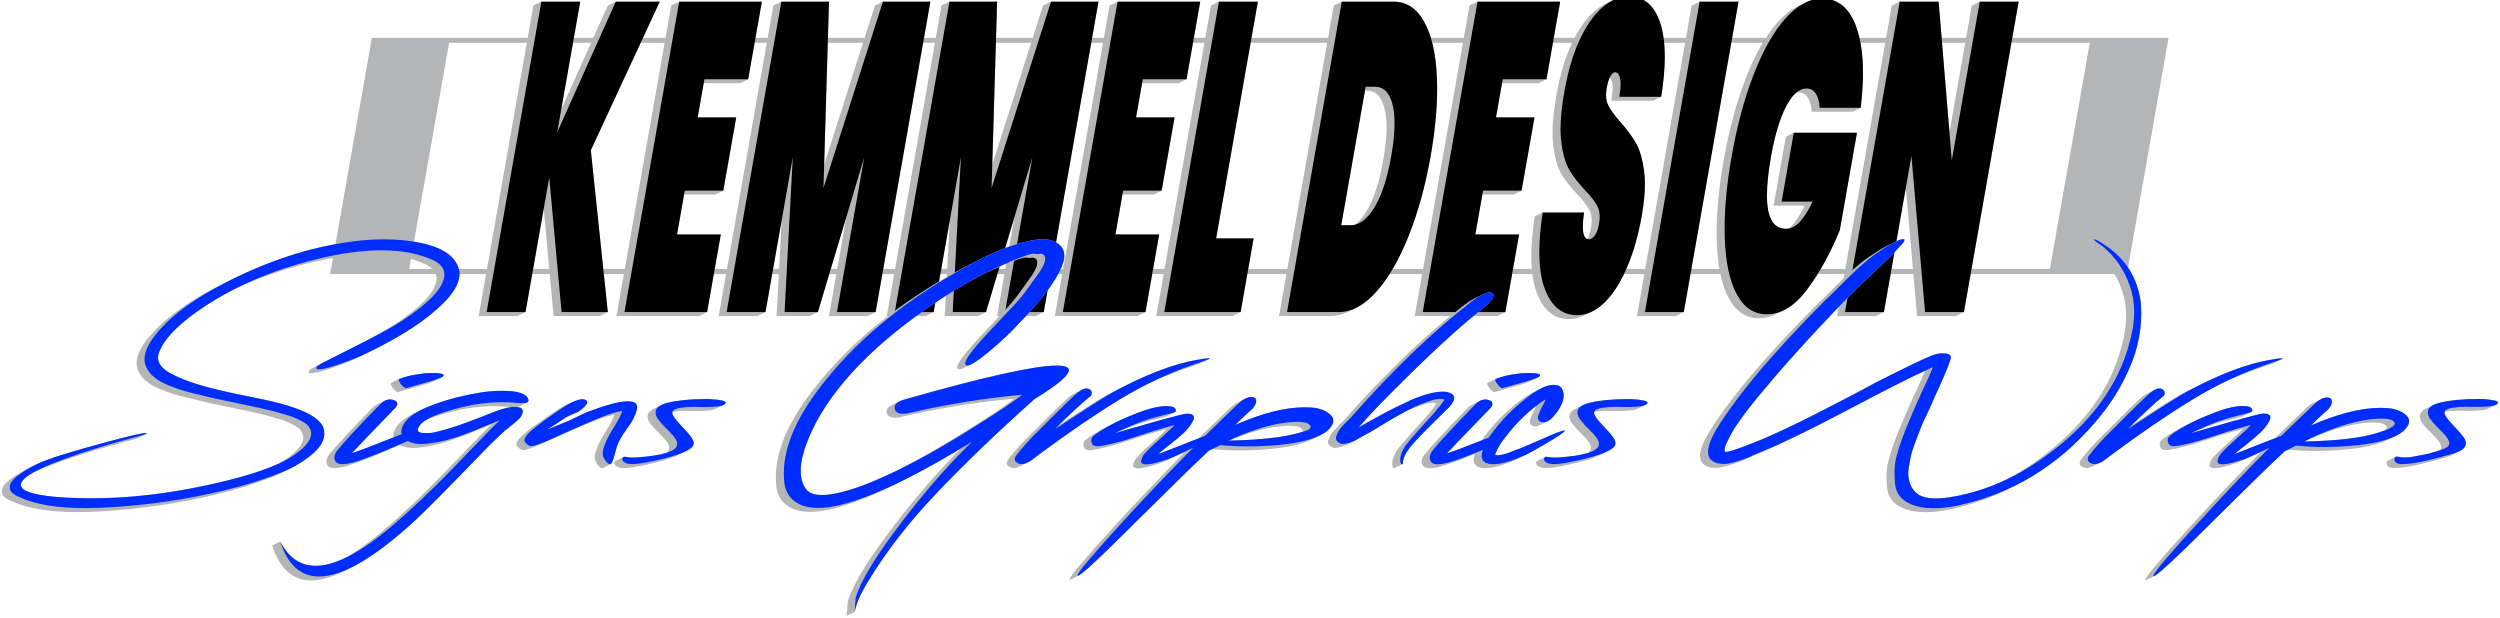
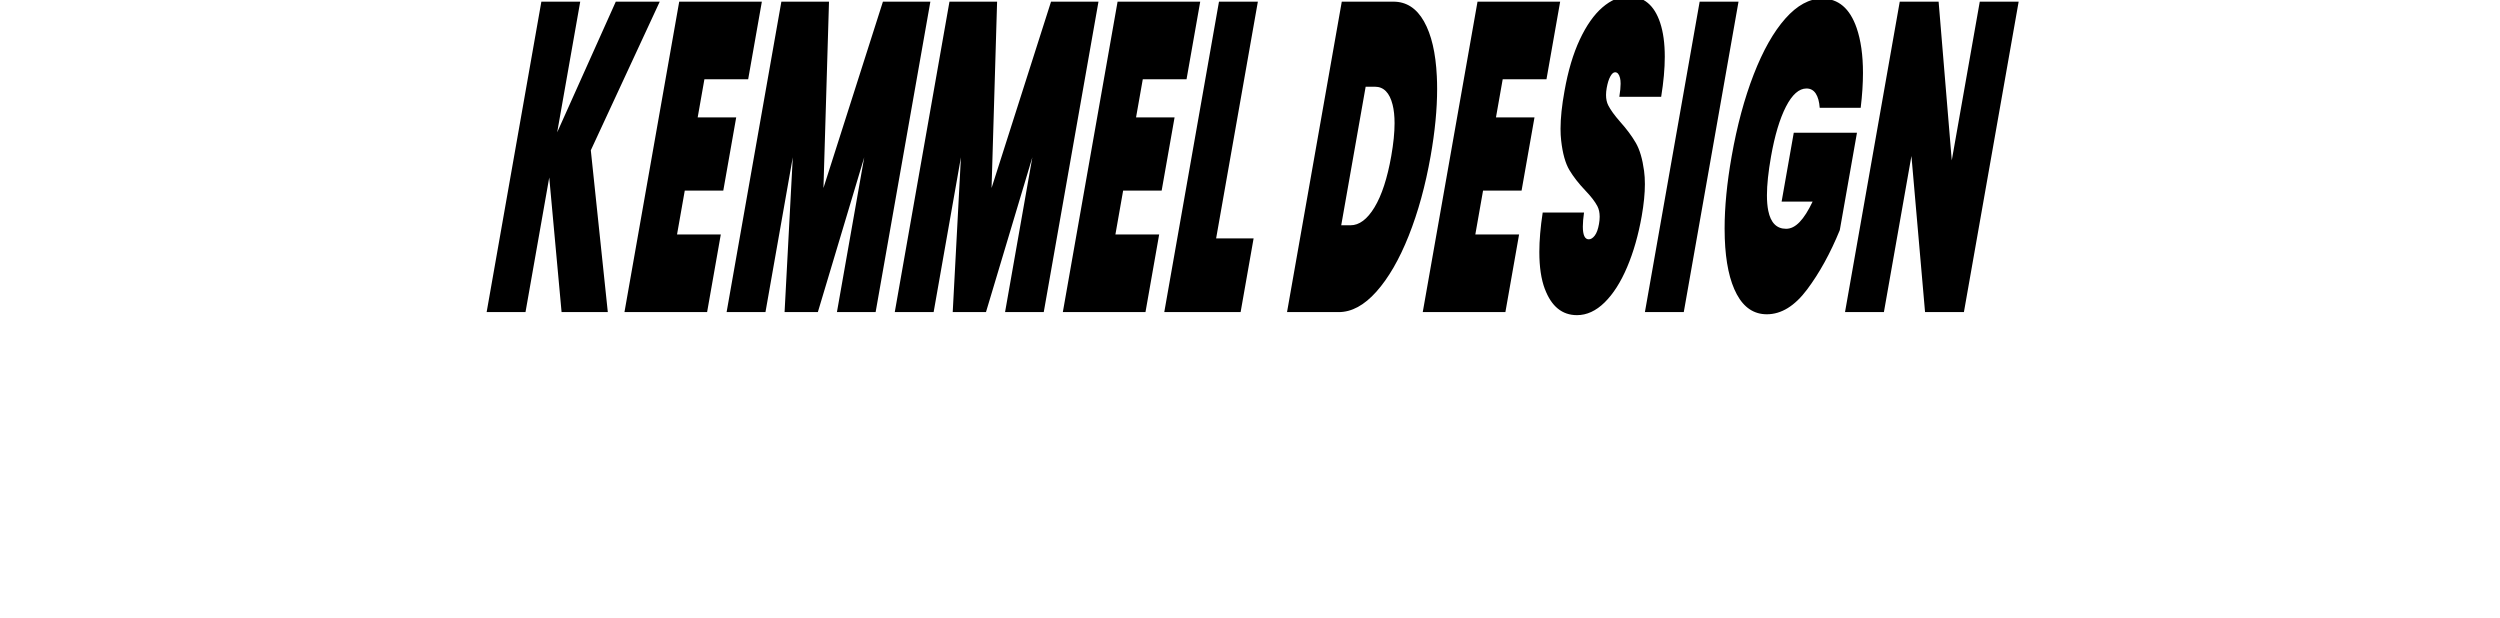
<svg xmlns="http://www.w3.org/2000/svg" id="K_Logo.ai" version="1.1" viewBox="0 0 1459.56 360.89">
  <defs>
    <style> .st0 { fill: #b4b5b7; } .st0, .st1, .st2 { fill-rule: evenodd; } .st1 { fill: #002dff; } </style>
  </defs>
-   <path class="st0" d="M192.75,159.99l24.36-137.9h1048.96l-24.36,137.9H192.75ZM731.42,157h465.35l23.32-132.02H262.21l-23.32,132.02h492.54-.01Z" />
-   <path class="st0" d="M359.51.97h25.66l-40.24,86.77,9.92,94.46-4.67,2.31h-26.99l-5.74-62.66-10.64,60.35-4.67,2.31h-22.69L311.39,3.28l4.67-2.31h22.69l-11.09,62.9,27.17-60.6,4.67-2.31h0ZM396.54.97h48.25l-7.99,45.31-4.67,2.31h-21.29l-3.52,19.97h22.49l-7.54,42.74-4.67,2.31h-18.22l-4.11,23.29h25.55l-7.99,45.31-4.67,2.31h-48.25L391.87,3.28l4.67-2.31ZM515.47.97h27.7l-31.96,181.23-4.67,2.31h-22.59l10.24-58.05-16.7,55.74-4.67,2.31h-19.43l2.96-55.74-9.42,53.43-4.67,2.31h-22.69L451.5,3.28l4.67-2.31h27.81l-2.83,95.18L510.79,3.28l4.67-2.31h0ZM613.62.97h27.7l-31.95,181.23-4.67,2.31h-22.59l10.23-58.05-16.7,55.74-4.67,2.31h-19.42l2.95-55.75-9.42,53.45-4.67,2.31h-22.69L549.65,3.28l4.67-2.31h27.81l-2.83,95.18,29.64-92.88,4.67-2.31h.01ZM652.47.97h48.25l-7.99,45.31-4.67,2.31h-21.29l-3.52,19.97h22.49l-7.54,42.74-4.67,2.31h-18.22l-4.11,23.29h25.55l-7.99,45.31-4.67,2.31h-48.25L647.8,3.28l4.67-2.31ZM711.67.97l-4.67,2.31-31.95,181.23h44.57l4.67-2.31,7.58-43.01h-21.88L734.37.97h-22.7ZM862.61.97h48.25l-7.99,45.31-4.67,2.31h-21.29l-3.52,19.97h22.49l-7.54,42.74-4.67,2.31h-18.22l-4.11,23.29h25.55l-7.99,45.31-4.67,2.31h-48.25L857.93,3.28l4.67-2.31h.01ZM939.83,45.17c-.76,1.56-1.37,3.64-1.83,6.23-.25,1.43-.38,2.78-.38,4.03,0,2.33.43,4.36,1.3,6.08,1.35,2.65,3.66,5.85,6.95,9.59,3.82,4.27,6.86,8.37,9.13,12.29,2.28,3.93,3.89,9.39,4.83,16.38.32,2.36.48,4.92.48,7.69,0,5.44-.62,11.67-1.85,18.68-1.96,11.1-4.8,21.04-8.53,29.82-3.73,8.79-8.11,15.66-13.14,20.6-2.34,2.31-4.77,4.08-7.26,5.31l-4.67,2.31c-2.86,1.41-5.81,2.11-8.87,2.11-8.65,0-14.9-5.08-18.73-15.23-2.16-5.71-3.23-12.92-3.23-21.63,0-6.78.65-14.46,1.96-23.04l4.67-2.31h24.13c-.46,3.22-.69,5.94-.69,8.17,0,4.22.83,6.65,2.5,7.28,1-1.45,1.75-3.62,2.26-6.49.27-1.51.4-2.92.4-4.23,0-2.38-.44-4.43-1.33-6.14-1.37-2.64-3.7-5.67-6.98-9.09-3.92-4.11-7.05-8.12-9.38-12.03-2.34-3.93-3.94-9.65-4.8-17.15-.24-2.14-.37-4.46-.37-6.95,0-6.23.77-13.55,2.3-21.97,2.07-11.76,5.05-21.79,8.93-30.08,3.88-8.28,8.29-14.55,13.23-18.81,2.05-1.76,4.12-3.16,6.22-4.2l4.67-2.31c2.97-1.47,6-2.2,9.07-2.2,8.86,0,14.99,5.12,18.4,15.36,1.81,5.44,2.71,12.06,2.71,19.86,0,6.88-.7,14.68-2.11,23.4l-4.67,2.31h-24.43c.5-3.06.75-5.6.75-7.62,0-1.36-.11-2.49-.34-3.39-.31-1.21-.73-2.09-1.28-2.64h-.02ZM992.3.97h22.7l-31.96,181.23-4.67,2.31h-22.69L987.62,3.28l4.67-2.31h.01ZM1053.82,1.61c3.28-1.62,6.61-2.43,10-2.43,9.47,0,16.18,5.72,20.13,17.15,2.46,7.14,3.7,15.89,3.7,26.23,0,6.21-.44,13-1.33,20.36l-4.67,2.31h-23.92c-.26-3.59-1.03-6.36-2.31-8.32-1.29-1.96-3.1-2.94-5.41-2.94-.44,0-.88.04-1.32.11-2.1,1.77-4.1,4.5-6,8.21-3.63,7.09-6.53,16.77-8.7,29.05-1.59,9.02-2.39,16.59-2.39,22.7,0,3.49.26,6.5.78,9.04,1.42,7,4.9,10.5,10.42,10.5.49,0,.98-.05,1.46-.14,3.15-2.52,6.26-7,9.34-13.42h-18.1l7.09-40.19,4.67-2.31h36.9l-10.02,56.83c-5.51,13.49-11.88,25.05-19.1,34.68-4.28,5.72-8.78,9.75-13.5,12.07l-4.67,2.31c-3.23,1.59-6.57,2.39-10,2.39-7.5,0-13.34-3.88-17.53-11.65-4.18-7.76-6.52-18.64-7.02-32.64-.07-1.9-.1-3.84-.1-5.82,0-12.54,1.36-26.55,4.1-42.04,3.16-17.93,7.46-33.89,12.89-47.87,5.43-13.99,11.59-24.86,18.48-32.63,3.75-4.22,7.57-7.3,11.48-9.22l4.67-2.31h-.02ZM1155.84.97l-4.67,2.31-13.03,73.89-6.32-76.2h-22.69l-4.67,2.31-31.96,181.23h22.7l4.67-2.31,12.81-72.63,6.54,74.94h22.69l4.67-2.31L1178.53.97h-22.7,0ZM796.89,52.94h1.15c5.11,0,8.55,3.5,10.31,10.5.77,3.05,1.15,6.67,1.15,10.85,0,5.42-.64,11.78-1.93,19.1-2.29,12.97-5.55,22.96-9.78,29.95-2.11,3.49-4.33,6.11-6.66,7.85-.88.22-1.77.33-2.68.33h-5.41l13.85-78.58h0ZM783.36.97h30.15c7.56,0,13.51,3.84,17.85,11.52,4.34,7.68,6.84,18.34,7.49,32,.12,2.42.18,4.89.18,7.43,0,11.77-1.26,24.83-3.79,39.15-3.04,17.23-7.31,32.76-12.81,46.59-5.51,13.83-11.81,24.71-18.89,32.64-3.85,4.31-7.77,7.45-11.76,9.42l-4.67,2.31c-3.35,1.65-6.76,2.48-10.21,2.48h-30.16L778.68,3.28l4.67-2.31h.01Z" />
  <path class="st2" d="M327.86,182.2l-7.2-78.58-13.86,78.58h-22.69L316.06.97h22.69l-13.45,76.28L359.51.97h25.66l-40.24,86.77,9.92,94.46h-26.99ZM411.25,46.28l-3.93,22.27h22.49l-7.54,42.74h-22.49l-4.51,25.6h25.55l-7.99,45.31h-48.25L396.54.97h48.25l-7.99,45.31h-25.55ZM543.17.97l-31.96,181.23h-22.59l15.94-90.36-27.08,90.36h-19.43l4.79-90.36-15.94,90.36h-22.69L456.18.97h27.81l-3.24,108.79L515.47.97h27.7ZM641.32.97l-31.95,181.23h-22.59l15.93-90.36-27.07,90.36h-19.42l4.79-90.36-15.93,90.36h-22.69L554.32.97h27.81l-3.23,108.79L613.62.97h27.7ZM667.18,46.28l-3.93,22.27h22.49l-7.54,42.74h-22.49l-4.51,25.6h25.55l-7.99,45.31h-48.25L652.47.97h48.25l-7.99,45.31h-25.56.01ZM710,139.2h21.88l-7.58,43.01h-44.57L711.67.97h22.7l-24.37,138.22h0ZM877.31,46.28l-3.93,22.27h22.49l-7.54,42.74h-22.49l-4.51,25.6h25.55l-7.99,45.31h-48.25L862.61.97h48.25l-7.99,45.31s-25.56,0-25.56,0ZM901.93,168.77c-2.16-5.71-3.23-12.92-3.23-21.63,0-6.78.65-14.45,1.96-23.04h24.13c-.46,3.22-.69,5.94-.69,8.17,0,4.97,1.15,7.45,3.46,7.45,1.23,0,2.39-.73,3.5-2.18s1.93-3.71,2.47-6.78c.27-1.51.4-2.92.4-4.23,0-2.38-.44-4.43-1.33-6.14-1.37-2.64-3.7-5.67-6.98-9.09-3.92-4.11-7.05-8.12-9.38-12.03-2.34-3.93-3.94-9.65-4.79-17.15-.25-2.14-.37-4.46-.37-6.95,0-6.23.77-13.55,2.3-21.97,2.07-11.76,5.05-21.79,8.93-30.08,3.88-8.28,8.29-14.55,13.23-18.81,4.95-4.27,10.04-6.4,15.29-6.4,8.86,0,14.99,5.12,18.4,15.36,1.81,5.44,2.71,12.06,2.71,19.86,0,6.88-.7,14.68-2.11,23.4h-24.43c.5-3.06.75-5.6.75-7.62,0-1.36-.11-2.49-.34-3.39-.56-2.22-1.52-3.33-2.89-3.33-.95,0-1.88.81-2.78,2.44-.9,1.62-1.6,3.88-2.12,6.78-.25,1.43-.38,2.78-.38,4.03,0,2.33.43,4.36,1.3,6.08,1.35,2.65,3.66,5.85,6.95,9.59,3.82,4.27,6.86,8.37,9.13,12.29,2.28,3.93,3.89,9.39,4.83,16.38.32,2.36.48,4.92.48,7.69,0,5.44-.62,11.67-1.85,18.68-1.96,11.1-4.8,21.04-8.53,29.82-3.73,8.79-8.11,15.66-13.14,20.6-5.03,4.95-10.41,7.42-16.13,7.42-8.65,0-14.9-5.08-18.73-15.23h-.02ZM1014.99.97l-31.96,181.23h-22.69L992.3.97h22.7-.01ZM1062.39,62.92c-.26-3.59-1.03-6.36-2.31-8.32-1.29-1.96-3.1-2.94-5.41-2.94-4.36,0-8.36,3.54-12,10.62-3.63,7.09-6.53,16.77-8.7,29.05-1.59,9.02-2.39,16.59-2.39,22.7,0,3.49.26,6.5.78,9.04,1.42,7,4.9,10.5,10.42,10.5s10.41-5.29,15.47-15.87h-18.1l7.09-40.19h36.9l-10.02,56.83c-5.51,13.49-11.88,25.05-19.1,34.68-7.22,9.64-15.05,14.46-23.5,14.46-7.5,0-13.34-3.88-17.53-11.65-4.18-7.76-6.52-18.64-7.02-32.64-.07-1.9-.1-3.84-.1-5.82,0-12.54,1.36-26.56,4.1-42.04,3.16-17.93,7.46-33.89,12.89-47.87,5.43-13.99,11.59-24.86,18.48-32.64,6.89-7.76,14.05-11.65,21.48-11.65,9.47,0,16.18,5.72,20.13,17.15,2.46,7.14,3.7,15.89,3.7,26.23,0,6.21-.44,13-1.33,20.36h-23.93ZM1146.58,182.2h-22.69l-7.95-91.13-16.07,91.13h-22.7L1109.12.97h22.69l7.68,92.66L1155.84.97h22.7l-31.96,181.23ZM788.45,131.52h-5.41l14.26-80.89h5.42c5.11,0,8.55,3.5,10.31,10.5.77,3.05,1.15,6.67,1.15,10.85,0,5.42-.64,11.78-1.93,19.1-2.29,12.97-5.55,22.96-9.78,29.95-4.23,6.99-8.9,10.49-14.02,10.49ZM831.36,12.5c4.34,7.68,6.84,18.34,7.49,32,.12,2.42.18,4.89.18,7.43,0,11.77-1.26,24.83-3.79,39.15-3.04,17.23-7.31,32.76-12.81,46.59-5.51,13.83-11.81,24.71-18.89,32.64-7.09,7.94-14.41,11.9-21.98,11.9h-30.16L783.36.97h30.15c7.56,0,13.51,3.84,17.85,11.52h0Z" />
-   <path class="st0" d="M717.75,257.25c8.74-3.72,16.87-6.27,24.39-7.64,4.28-.69,7.83-1.04,10.65-1.04,4.07,0,6.55.73,7.45,2.18.19.1.29.27.29.5,0,.09-.02.19-.05.3l-.07.18c-.03.15-.09.29-.17.44-.3.09-.61.18-.93.28-9.07,2.78-22.92,4.38-41.55,4.79h-.01ZM136.7,168.9c-7.85,4.01-15.23,8.46-22.11,13.35-12.24,8.72-19.56,16.81-21.95,24.26l-.12.48c-.16.64-.24,1.26-.24,1.88,0,3.24,2.24,6.18,6.73,8.8,4.99,2.75,11.06,5.17,18.2,7.25,7.11,2.06,15.56,4.06,25.35,6,9.56,1.86,16.7,3.44,21.42,4.75,12.19,3.29,19.99,7.1,23.38,11.42.72.89,1.2,1.74,1.46,2.54.35,1.16.53,2.31.53,3.45,0,.92-.12,1.83-.34,2.74-.72,2.84-2.56,5.61-5.52,8.32-3.96,3.59-8.7,6.75-14.23,9.48l-4.67,2.3c-1.76.87-3.59,1.69-5.51,2.47-9.62,3.91-20.69,7.37-33.21,10.36-21.56,5.18-43.95,8.45-67.17,9.81-4.83.27-9.28.41-13.35.41-16.58,0-29.37-2.11-38.38-6.33-3.94-1.57-5.91-3.43-5.91-5.59v-.21c0-.4.05-.8.15-1.2.43-1.71,1.75-3.44,3.96-5.18,2.81-2.18,5.72-4.07,8.73-5.66.63-.34,1.27-.67,1.92-.99l4.67-2.3c2.41-1.19,4.91-2.23,7.51-3.14,5.68-2.18,16.6-5.46,32.76-9.86,13.88-3.77,21.97-5.66,24.27-5.66.42,0,.65.06.68.17v.02c-.03.09-.17.2-.43.33l-4.67,2.3c-.52.26-1.52.59-3,.99-2.44.66-6.05,1.65-10.85,2.98-.6.16-1.02.28-1.27.35-5.58,1.53-11.43,3.27-17.57,5.23-11.81,3.78-21.08,7.23-27.82,10.32-1.3.7-2.46,1.38-3.47,2.03-2.52,1.77-3.96,3.38-4.33,4.82-.06.24-.09.47-.09.7,0,3.44,6.83,5.79,20.49,7.02,6.64.54,13.5.82,20.57.82,21.65,0,44.44-2.6,68.36-7.8,17.47-3.79,31.01-7.86,40.63-12.22,1.49-.8,2.85-1.62,4.08-2.44,6.11-4.05,9.61-7.86,10.51-11.42.14-.54.21-1.08.21-1.61,0-.66-.1-1.3-.31-1.94-.66-1.85-1.84-3.3-3.56-4.37-2.41-1.47-4.97-2.7-7.67-3.69-1.11-.38-3-.95-5.66-1.7-1.52-.44-2.83-.82-3.93-1.15-4.93-1.29-12.07-2.88-21.41-4.77-9.33-1.87-15.78-3.28-19.34-4.22-4.81-1.13-8.62-2.08-11.43-2.85-2.76-.74-6.14-1.91-10.14-3.53-3.78-1.57-6.76-3.34-8.94-5.33-2.18-1.98-3.69-4.26-4.51-6.81-.26-.96-.4-1.97-.4-3,0-1.1.15-2.25.45-3.43,1.07-4.24,4.03-9,8.87-14.28,8.2-9.25,20.62-18.15,37.27-26.7,1.64-.85,3.28-1.68,4.92-2.49l4.67-2.3c24.65-12.16,49.14-19.6,73.47-22.32,5.1-.54,10.09-.82,14.97-.82,7.82,0,15.09.73,21.82,2.18,10.94,2.38,17.85,6.56,20.73,12.55.92,1.75,1.38,3.6,1.38,5.54,0,1.09-.15,2.21-.44,3.36-1.05,4.14-3.99,8.62-8.81,13.44-9.15,9.35-23.22,18.72-42.22,28.09l-4.67,2.3c-.78.39-1.57.77-2.37,1.16l-.91.45c-4.03,1.99-9.71,4.22-17.03,6.68-4.81,1.63-8.15,2.45-10.01,2.45-1.17,0-1.76-.31-1.78-.94v-.03s0-.08.02-.14c.15-.58,1.64-1.61,4.48-3.09,2.29-1.19,7.7-3.92,16.25-8.21,7.74-3.85,14.45-7.34,20.13-10.48,5.5-3.05,10.46-6.18,14.89-9.41,9.88-7.09,15.86-13.26,17.94-18.52.32-.74.57-1.46.74-2.14.22-.86.33-1.68.33-2.46,0-3.39-2.04-6.09-6.13-8.07-5.81-2.82-12.89-4.68-21.22-5.59-3.07-.27-6.16-.41-9.29-.41-11.47,0-24.36,1.78-38.66,5.33-15.53,3.88-29.8,8.92-42.8,15.12h-.05ZM330.02,243.91l-10.27,6.79,12.19-4.99c.97-.45,2.41-1.14,4.31-2.08,3.32-1.63,5.72-2.73,7.21-3.3,10.02-3.77,17.23-5.76,21.64-5.97l.38-.02,1.17-.05c2.01,0,3.47.37,4.38,1.1.63.54.95,1.3.95,2.26,0,.28-.03.58-.08.89-.04.27-.13.68-.27,1.22-.79,3.1-2.61,6.56-5.48,10.39-3.39,4.52-5.56,8.63-6.5,12.33-.66,2.62-1.19,4.48-1.59,5.59,0,0,0,.02-.01.04h0c-.61,1.7-1.12,2.66-1.53,2.86l-4.67,2.3s-.1.04-.15.04h-.04c-.98,0-2-.82-3.08-2.45-.91-1.36-1.37-2.69-1.37-4,0-.32.03-.63.08-.94.08-.48.18-.96.3-1.44.83-3.27,2.61-7.07,5.35-11.42,3.25-5.21,5.08-8.65,5.5-10.32l.16-.65-.58.12c-1.16.26-3.38.86-6.66,1.82h-.04c-5.93,2.07-17.47,7.01-34.6,14.8-5.7,2.59-9.48,3.89-11.36,3.89-.79,0-1.69-.47-2.68-1.42-.82-.78-1.23-1.45-1.23-2.01,0-.1.01-.19.04-.29.42-1.66,1.88-3.53,4.38-5.61v-.02c3.42-3.02,10.21-7.93,20.37-14.71.72-.39,1.4-.75,2.06-1.07l4.67-2.3c3.02-1.49,5.4-2.24,7.13-2.24.65,0,1.22.11,1.71.34.71.39,1.06.87,1.06,1.42,0,.12-.02.23-.05.35-.32,1.27-2.01,2.98-5.07,5.13-.1.06-.22.13-.37.2l-4.67,2.3c-.53.26-1.34.6-2.43,1-.08.03-.16.06-.24.09l-.02.03ZM1398.6,266.72c.2-.1.46-.15.75-.15.15,0,.35.03.6.1,1.15.27,2.45.4,3.88.4.43,0,1.19-.03,2.29-.1.16,0,.27-.02.35-.02.81-.04,2.02-.23,3.64-.58,1.24-.25,2.07-.4,2.47-.46,3.35-.48,7.36-1.51,12.03-3.1.2-.22.35-.45.45-.69.01-.03.02-.06.04-.09.02-.05.03-.08.05-.11.01-.05.04-.15.07-.28.05-.2.07-.41.07-.63,0-.37-.07-.76-.21-1.19-.56-1.54-2.4-3.84-5.53-6.91-3.12-3.03-5.13-5.35-6.04-6.97-.51-1.04-.77-1.98-.77-2.84,0-.35.04-.69.13-1.01.34-1.37,1.43-2.51,3.26-3.41l4.67-2.3c1-.5,2.23-.92,3.68-1.28,5.84-1.44,13.3-2.16,22.37-2.16h2.25c6.18.35,9.27,1.06,9.27,2.13,0,.04,0,.09-.02.14-.01.04-.04.11-.1.21-.02.04-.04.07-.05.09-.19.31-.52.59-1,.83l-4.67,2.3c-.99.49-2.61.82-4.86.99-2.26.15-4.5.22-6.72.22-1.66,0-2.9,0-3.73-.04-.53-.04-1.3-.06-2.31-.06-2.74,0-5.28.19-7.61.58-.03.06-.05.13-.06.2-.03.11-.04.21-.04.3v.11c0,1.41,1.63,3.81,4.9,7.2,3.36,3.48,5.52,5.99,6.48,7.53.74,1.13,1.1,2.14,1.1,3.03,0,.18-.01.35-.04.52-.03.16-.04.27-.04.34-.42,1.58-1.73,2.91-3.93,4l-4.67,2.3c-.83.41-1.79.79-2.88,1.13-5.78,1.7-11.11,3.11-15.98,4.22-6.19,1.36-10.91,2.04-14.15,2.04h-.73c-.42-.01-1.08-.1-2.01-.26-1.08-.46-1.7-1.14-1.85-2.02-.02-.18-.05-.33-.11-.46-.02-.08-.03-.17-.03-.26,0-.12.02-.24.05-.36.1-.42.31-.71.64-.87l4.67-2.3h-.02ZM651.65,252.68c19.64-5.69,30.89-8.85,33.74-9.48.25-.06.87-.22,1.87-.5.21-.06.37-.1.49-.14,2.63-.69,4.49-1.04,5.58-1.04.36,0,.79.03,1.3.08,1.62.26,2.43.98,2.43,2.15,0,.26-.04.54-.12.85-.13.62-.46,1.31-.97,2.06-.96,1.83-2.56,3.82-4.78,5.99-2.25,2.11-4.75,4.23-7.52,6.37-1.85,1.43-3.98,3.12-6.39,5.07-.04.2-.38.49-1.01.86.98-.22,2.3-.68,3.97-1.38,4.7-1.87,11.2-4.42,19.51-7.64,4.36-4.32,10.62-10.36,18.77-18.12l.4-.34c1.22-1.1,2.41-1.93,3.55-2.5l4.67-2.3c1.2-.59,2.35-.89,3.46-.89,1.61,0,2.53.65,2.78,1.94.02.14.03.29.03.43,0,.31-.05.67-.14,1.07-.23.93-.86,2.03-1.9,3.3-1.92,1.65-5.31,4.83-10.16,9.55,15.64-6.83,29.12-10.25,40.45-10.25,2.36,0,4.53.13,6.5.38,4.22.82,7.31,2.37,9.26,4.67.69.83,1.04,1.74,1.04,2.73,0,.35-.04.71-.13,1.08-.37,1.44-1.47,3.04-3.28,4.79-1.24,1-2.71,1.92-4.41,2.76l-4.67,2.3c-5.24,2.58-12.63,4.37-22.18,5.37-6.7.71-13.29,1.06-19.79,1.06-5.38,0-10.73-.26-16.04-.79l-2.39,1.18c-6.05,5.63-14.21,13.53-24.48,23.7-.15.15-.44.43-.86.85-.79.79-1.45,1.44-1.98,1.97-2.72,2.67-4.99,4.91-6.81,6.73-2.64,2.61-5.71,5.62-9.21,9.03-.41.42-.93.94-1.54,1.56-.44.44-.71.71-.81.83-17.37,17.32-27.38,26.63-30.03,27.93l-4.67,2.3c-.22.11-.38.16-.5.16h-.04c-.11-.01-.16-.08-.16-.21,0-.05.01-.12.03-.19.5-1.97,8.85-11.86,25.04-29.65,14.27-15.66,28.41-30.54,42.4-44.62l-.49.24c-.59.29-1.34.65-2.26,1.07-.1.05-.23.11-.4.19-.09.04-.17.08-.23.11l-.16.08c-3.54,1.73-7.22,3.38-11.02,4.95-.04.01-.12.04-.23.08-.04.02-.08.03-.1.04-.26.08-.51.16-.75.24-.3.07-.64.17-1.01.3-.47.15-1,.31-1.59.48-.16.05-.27.08-.33.1-1.33.44-3.16.92-5.49,1.44-1.24.27-2.29.4-3.15.4-.74,0-1.39-.09-1.94-.26-.85-.24-1.28-.72-1.28-1.44,0-.19.03-.4.09-.62.01-.09.08-.29.21-.6v-.02h0s.01-.05.02-.07c0-.03.02-.05.03-.06.32-1.22,1.04-2.43,2.14-3.64,2-2.21,4.88-4.96,8.64-8.25,3.73-3.38,6.21-5.71,7.45-6.97l1.12-1.12c-3.59.9-8.87,2.45-15.83,4.65l-.11.05h-.04s-.04,0-.04,0c-7.12,2.25-11.54,3.69-13.27,4.3-7.44,2.06-12.36,3.18-14.75,3.34h-.07c-.42.07-.8.1-1.12.1-1.81,0-2.91-.73-3.31-2.2-.14-.39-.2-.78-.2-1.17,0-.29.04-.57.12-.86.23-.89.82-1.66,1.76-2.3,3.39-2.55,7.53-5.04,12.45-7.46l4.67-2.3c4.78-2.36,10.29-4.66,16.52-6.89,5.18-1.72,9.46-2.58,12.85-2.58,1.74,0,3.2.21,4.39.64.9.71,1.35,1.34,1.35,1.88,0,.08-.01.16-.03.24-.08.34-.37.63-.86.88l-4.67,2.3c-.18.09-.38.17-.61.24-.37.14-1.76.5-4.17,1.08-4.5,1.07-7.9,1.98-10.2,2.7-4.26,1.37-9.04,3.24-14.35,5.63h-.05ZM364.66,266.67c.2,0,.42.02.66.06,1.15.27,2.44.4,3.86.4.43,0,1.17-.02,2.21-.06.17,0,.3-.01.39-.02,7.64-.53,13.43-1.42,17.35-2.68.77-.65,1.24-1.35,1.43-2.11.07-.28.1-.57.1-.87,0-.46-.08-.95-.23-1.49-.61-1.61-2.46-3.92-5.56-6.91-3.07-2.99-5.09-5.32-6.04-6.99-.51-1.04-.76-1.99-.76-2.85,0-.35.04-.68.12-1,.36-1.37,1.46-2.52,3.31-3.43l4.67-2.3c1-.49,2.22-.92,3.65-1.28,5.84-1.44,13.28-2.16,22.33-2.16.98,0,1.73,0,2.25.04,6.19.31,9.28,1,9.28,2.09,0,.05,0,.1-.02.15,0,.02-.02.04-.03.08-.04.1-.08.18-.12.23-.19.32-.53.6-1.02.84l-4.67,2.3c-.99.49-2.61.82-4.85.98-2.18.16-4.42.24-6.7.24-.81,0-2.06-.03-3.77-.08h-.06c-.99-.03-1.72-.04-2.21-.04-2.72,0-5.26.19-7.61.58-.03.06-.05.13-.06.2l-.07.3v.13c0,1.36,1.64,3.75,4.92,7.18,3.36,3.5,5.51,6.01,6.46,7.53.74,1.13,1.11,2.13,1.11,3,0,.19-.02.38-.05.57,0,.09,0,.16-.02.2-.33,1.31-1.82,2.61-4.47,3.92l-4.67,2.3c-3.76,1.86-9.86,3.71-18.3,5.57-6.03,1.31-10.31,1.96-12.83,1.96-3.48,0-5.49-.89-6.02-2.66-.02-.06-.02-.13-.02-.21,0-.11.01-.24.05-.39.11-.43.32-.72.65-.88l4.67-2.3c.19-.1.43-.14.7-.14h-.01ZM902.11,266.81c.2-.1.45-.15.74-.15.2,0,.41.02.64.07,1.05.27,2.35.41,3.9.41.83,0,1.69-.03,2.59-.1,7.61-.51,13.36-1.39,17.28-2.64.78-.65,1.26-1.36,1.46-2.13.08-.3.11-.6.11-.91,0-.48-.09-.97-.28-1.47-.57-1.61-2.41-3.91-5.52-6.91-.71-.68-1.52-1.5-2.45-2.45h0s-.02-.04-.02-.04c-.3-.46-.83-1.09-1.56-1.9-.97-1.06-1.63-1.92-1.96-2.59-.53-1.04-.79-1.99-.79-2.86,0-.34.04-.67.12-.98.35-1.36,1.44-2.5,3.3-3.42l4.67-2.3c1-.5,2.23-.92,3.68-1.29,5.75-1.42,13.11-2.14,22.09-2.14h2.47c6.19.35,9.28,1.05,9.28,2.11,0,.05,0,.1-.02.15-.02.1-.07.19-.14.29-.19.32-.53.61-1.02.85l-4.67,2.3c-.99.49-2.6.82-4.83.98-2.15.16-4.39.24-6.74.24-1.24,0-2.49-.02-3.75-.07h-.06c-1-.03-1.75-.05-2.25-.05-2.58,0-5.11.19-7.56.58-.03.07-.05.14-.07.21-.03.13-.05.22-.05.29v.14c0,1.37,1.63,3.76,4.9,7.18,3.38,3.5,5.54,6.01,6.48,7.53.73,1.13,1.09,2.14,1.09,3.04,0,.17-.01.35-.04.51,0,.02-.01.06-.02.11,0,.05-.01.08-.02.11-.33,1.31-1.82,2.61-4.47,3.92l-4.67,2.3c-3.75,1.85-9.82,3.7-18.2,5.56h-.12s-.04.02-.06.02c-5.89,1.3-10.14,1.94-12.75,1.94-3.49,0-5.49-.89-6-2.66-.03-.09-.04-.19-.04-.3,0-.1.01-.2.04-.3.11-.42.33-.72.66-.88l4.67-2.3h-.04ZM897.21,236.69c-7.09,5.34-13.68,12.12-19.75,20.34-.78.91-1.82,2.59-3.12,5.04-.73,1.39-1.17,2.38-1.32,2.95-.04.15-.06.28-.06.39,0,.22.08.33.25.33h1.23c.8,0,1.65-.1,2.53-.29.87-.17,1.82-.44,2.85-.79.14-.05.38-.13.72-.25.28-.1.49-.17.65-.23.13-.05.3-.11.5-.19.21-.07.34-.12.39-.15.04-.01.11-.04.22-.09.33-.13.62-.26.88-.37.66-.26,1.2-.48,1.61-.65,1.38-.54,2.2-.82,2.46-.82,2.24-.92,7.29-3.1,15.16-6.53,6.19-2.7,9.8-4.04,10.83-4.04.2,0,.3.05.3.16,0,.65-3.44,3.01-10.32,7.09-5.5,3.26-9.47,5.49-11.91,6.7l-4.67,2.3c-.34.17-.66.32-.94.45-6.77,3.08-12.24,4.8-16.44,5.16-.83.1-1.61.14-2.31.14-1.96,0-3.5-.36-4.61-1.08-1.35-.9-2.03-2.11-2.03-3.63,0-.19.01-.39.03-.59.07-.67.2-1.39.39-2.16h0c.1-.4.19-.7.25-.91-10.78,4.52-18.24,7.17-22.4,7.94-1.41.32-2.7.48-3.84.48-2.1,0-3.48-.57-4.14-1.7-.42-.67-.62-1.39-.62-2.16,0-.38.05-.77.15-1.18.22-.89.69-1.82,1.38-2.78,3.27-4.26,11.89-13.57,25.84-27.93.7-.57,1.4-1.02,2.08-1.36l4.67-2.3c1.01-.5,2-.75,2.98-.75.71,0,1.41.12,2.12.36,1.4.48,2.1,1.2,2.1,2.15,0,.18-.02.36-.07.56-.14.57-.46,1.17-.94,1.8-14.89,15.34-23.4,24.2-25.54,26.56,2.73-.75,9.46-3.25,20.19-7.5,6.44-9.33,14.75-17.66,24.92-24.98,1.86-1.3,3.62-2.36,5.26-3.17l4.67-2.3c2.48-1.22,4.71-1.88,6.69-1.98.08,0,.2,0,.37,0,.15,0,.27,0,.34,0,2.38,0,3.98.82,4.8,2.47.59,1.18.89,2.45.89,3.79,0,.84-.12,1.72-.35,2.64-.65,2.58-2.23,5.42-4.72,8.52-1.54,1.89-3.01,3.19-4.4,3.87l-4.67,2.3c-.79.39-1.56.59-2.31.59-.28,0-.59-.04-.93-.12-1.06-.19-1.76-.65-2.11-1.37-.19-.36-.28-.76-.28-1.18,0-.27.04-.54.11-.83.03-.11.09-.3.18-.55h0c.06-.14.16-.41.32-.79.21-.5.37-.91.5-1.22.06-.15.13-.34.22-.58.05-.14.09-.24.11-.29.26-.66.82-1.79,1.67-3.38.4-.71.72-1.33.96-1.86l.03-.03ZM1345.33,257.75c10.8-5.04,20.74-8.39,29.81-10.05,4.26-.69,7.81-1.04,10.65-1.04,4.07,0,6.55.73,7.45,2.18.14.12.21.28.21.5,0,.09-.01.19-.04.3,0,.03-.01.06-.02.11,0,.05-.01.08-.02.11-.12.48-.52.98-1.2,1.49-1.38.52-3,1.05-4.87,1.59-9.18,2.8-23.17,4.4-41.98,4.8h.01ZM873.23,221.21s.02,0,.03-.02c3.95-1.48,8.17-2.47,12.65-2.96,1.52-.31,3.56-.46,6.11-.46.2,0,.51,0,.94,0,.44,0,.78,0,1,0,3.36.1,5.09.51,5.2,1.22,0,.02-.01.06-.02.1,0,.05-.02.08-.02.1-.1.38-.6.79-1.5,1.24l-4.67,2.3c-.74.37-1.76.75-3.04,1.16-2.87.93-6.39,1.95-10.56,3.08-.57.16-1.35.38-2.34.65-2.63.73-4.13,1.15-4.51,1.27-.75,0-1.76-.81-3.02-2.44-.79-1.05-1.19-1.83-1.19-2.34,0-.1.01-.18.04-.26.03-.18.1-.3.23-.36l4.67-2.3h0ZM1106.6,141.15c1.51-.75,2.77-1.2,3.77-1.37.34-.08.6-.12.8-.12.46,0,.69.17.69.51,0,.08-.01.16-.03.25-.09.34-.34.82-.75,1.42-1.12,1.31-3.19,3.56-6.2,6.77-4.33,4.2-8.64,8.31-12.93,12.33-12.38,11.55-28.48,28.38-48.29,50.48-3.65,4.07-9.69,11.16-18.12,21.26-7.86,9.57-13.2,17.21-16.01,22.94-1.31,2.47-2.14,4.38-2.48,5.73-.12.49-.19.92-.19,1.27,0,.63.19,1.04.58,1.22l-.05.02c1.77-.01,5.92-1.29,12.44-3.84,6.5-2.45,13.22-5.29,20.14-8.54,4.14-1.93,7.99-3.77,11.57-5.52.56-.28,1.12-.56,1.67-.84,5.35-2.71,11.92-6.09,19.72-10.15,7.94-4.1,13.84-7.24,17.69-9.41,5.59-2.85,10.54-5.33,14.83-7.45l4.67-2.3c8.82-4.35,14.88-7.16,18.18-8.41,1.84-.75,3.78-1.13,5.82-1.13.67,0,1.26.03,1.79.1,2.03.22,3.04.99,3.04,2.31,0,.25-.04.52-.11.81-.03.11-.09.3-.18.55-.75,2.97-4.13,10.9-10.12,23.8-.11.43-.78,2-2.01,4.73-1.19,2.64-2.06,4.45-2.6,5.42-.46.83-1.26,2.65-2.39,5.45-1.06,2.61-1.84,4.61-2.34,6.02-.2.53-.6,1.61-1.18,3.24-.38,1.05-.68,1.87-.9,2.47-.61,1.7-1.06,3.15-1.36,4.34-.14.56-.25,1.08-.33,1.56-.17,1.1-.49,2.86-.94,5.28-.28,1.49-.43,2.83-.43,4.02,0,.51.03.98.08,1.43.16,1.42.46,2.89.92,4.42.47,1.5,1.23,2.82,2.26,3.96,2.25,3.21,6.54,4.82,12.88,4.82,3.31,0,7.16-.43,11.56-1.3,9.91-1.86,19.59-5.01,29.03-9.44,5.85-3.03,11.61-6.56,17.28-10.59,27.19-19.2,44.1-41.93,50.75-68.19.11-.37.25-.9.43-1.61h0c1.37-5.4,2.05-10.53,2.05-15.4,0-5.37-.83-10.43-2.49-15.19-3.32-9.53-8.69-17.32-16.13-23.37-.89-.54-1.82-1.17-2.78-1.9-.04-.03-.13-.1-.26-.19-.84-.63-1.38-1.06-1.63-1.27-.19-.16-.28-.28-.28-.36v-.02s.02-.04.04-.05l4.67-2.3s.07-.02.13-.02l.07-.03c.05-.03.12-.04.21-.04.7,0,2.55,1.01,5.54,3.02,12.16,7.82,19.29,18.89,21.39,33.21.22,2.38.33,4.76.33,7.12,0,6.3-.79,12.56-2.36,18.76-.96,3.77-2.19,7.48-3.7,11.13-4.97,12.17-12.06,23.53-21.27,34.09-13.65,15.82-29.16,28.02-46.52,36.58l-4.67,2.3c-10.61,5.23-21.91,9.11-33.9,11.64-4.93.96-9.43,1.44-13.5,1.44-2.5,0-4.87-.18-7.13-.55-4.44-.82-8-2.34-10.69-4.56-2.71-2.32-4.26-5.35-4.63-9.12-.23-2.15-.34-4.24-.34-6.28,0-1.52.06-3,.19-4.45.16-1.68.52-3.59,1.06-5.73.55-2.16,1.29-4.56,2.22-7.2,1.88-5.29,3.48-9.41,4.77-12.36,1.44-3.29,3.11-7.21,5.01-11.76.47-.77.79-1.46.94-2.06,5.38-11.54,8.14-17.61,8.29-18.21-.84.28-1.47.51-1.87.68l-.41.2c-2.63,1.17-5.84,2.68-9.63,4.53-8.81,4.39-20.11,10.23-33.91,17.54-8.47,4.48-16.3,8.49-23.47,12.03l-4.67,2.3c-11.6,5.72-21.51,10.22-29.71,13.48l-2.36,1.17c-.3.15-.69.32-1.18.51-1.13.47-2.02.82-2.69,1.03-.03.01-.1.03-.18.06-.37.13-.7.24-.99.32-.48.16-.99.33-1.53.5-.82.28-1.78.58-2.87.89-.48.14-1.49.38-3.03.74-1.28.29-2.34.43-3.17.43s-1.78-.05-2.83-.14c-1.1-.12-1.99-.37-2.66-.74-2.79-1.1-4.18-3.16-4.18-6.19,0-1.01.15-2.12.46-3.34.89-3.53,3.11-8,6.66-13.41,8.47-12.97,19.68-27.18,33.64-42.62,8.89-9.84,18.2-19.64,27.94-29.41.36-.23,1.8-1.6,4.33-4.13,2.83-2.82,4.46-4.44,4.88-4.85.79-.74,2.34-2.26,4.64-4.56,1.87-1.86,3.59-3.52,5.16-4.99.92-.85,2.56-2.28,4.94-4.27,2.16-1.8,4.03-3.22,5.59-4.25.41-.28,1.35-.9,2.81-1.86.74-.48,1.32-.86,1.74-1.14h0c.24-.16.44-.29.58-.38,1.96-1.28,3.73-2.31,5.29-3.1.26-.13.5-.26.75-.38l4.67-2.3-.02.06ZM658.85,224.24c15.13-7.46,28.47-12.18,40.04-14.15,3.55-.62,5.81-.94,6.76-.94.36,0,.56.05.58.14l.02.02c-.02.09-.2.21-.53.37l-4.67,2.3c-.93.46-3.1,1.23-6.5,2.32-8.68,2.91-17.14,6.34-25.36,10.28-5.12,2.6-10.15,5.41-15.09,8.41-14.27,8.66-30.14,19.47-47.61,32.44-.34.22-1.11.8-2.3,1.75-1.25,1-2.17,1.68-2.76,2.06-.24.15-.52.31-.85.48l-4.67,2.3c-.52.26-1.15.52-1.91.8-.82.29-1.59.43-2.32.43-.38,0-.73-.03-1.05-.1-1.91-.63-2.86-1.55-2.86-2.74,0-.21.03-.42.08-.64.18-.7.64-1.49,1.38-2.35,2.78-3.57,6.02-7.23,9.72-10.96,2.99-3.05,7.18-7.24,12.56-12.57,4.54-4.5,8.15-8,10.83-10.51,1.76-1.7,3.34-2.89,4.74-3.58l4.67-2.3c.96-.47,1.84-.71,2.63-.71.63,0,1.21.16,1.76.48.86.51,1.29,1.24,1.29,2.17,0,.29-.04.6-.13.93-.11.45-1.2,1.48-3.26,3.1-1.71,1.34-2.78,2.28-3.23,2.81-4.97,4.47-9.25,8.51-12.82,12.14.17-.11.35-.23.53-.35,14.37-9.43,23.47-15.17,27.31-17.22,2.84-1.52,5.62-2.95,8.34-4.3l4.67-2.3h0ZM573.68,150.62l-4.67,2.3c-2.01.99-4.07,2.05-6.18,3.18-38.26,20.41-68.22,45-89.86,73.79-9.38,12.45-15.46,24.19-18.25,35.22-1.18,4.68-1.77,9.2-1.77,13.58,0,1.92.11,3.82.34,5.69.69,5.27,3.29,9.2,7.8,11.77,3.14,1.79,7.1,2.68,11.88,2.68,2.19,0,4.54-.18,7.05-.54,11.07-1.79,25.04-6.85,41.91-15.17l4.67-2.3c1.28-.63,2.58-1.28,3.9-1.95,9.68-4.96,19.98-10.72,30.9-17.29-14.93,14.74-29.66,31.95-44.19,51.65-11.79,15.82-19.22,28.41-22.26,37.76l-.68,8.57,4.67-2.3.55-2.14c1.15-4.56,3.89-10.26,8.22-17.1,10.47-17.09,23.6-33.89,39.39-50.4,15.53-16.41,34.52-34.64,56.95-54.7.05-.03.15-.09.29-.18.24-.15.43-.27.59-.36.04-.02.09-.06.17-.1.04-.03.08-.05.09-.06h0c11.74-7.26,18-12.42,18.76-15.48.06-.22.08-.42.08-.62,0-1.8-2.37-2.7-7.11-2.7-12.85,0-42.52,6.62-89.02,19.86-1.06.3-1.98.63-2.74,1.01l-4.67,2.3c-1.56.77-2.49,1.71-2.77,2.82-.06.26-.09.53-.09.8,0,.24.02.48.07.72.47,1.98,2.13,2.96,5,2.96.57,0,1.19-.04,1.85-.12,22.1-5.22,44.65-8.91,67.67-11.05-4.85,3.81-13.49,9.63-25.92,17.46-15.87,10.05-30.28,18.33-43.23,24.85-6.98,3.37-13.51,6.2-19.59,8.49-10.03,3.64-17.88,5.47-23.56,5.47-4.65,0-7.83-1.24-9.54-3.71-1.93-2.79-2.9-6.27-2.9-10.43,0-2.77.43-5.83,1.29-9.19,1.35-5.33,3.81-11.5,7.36-18.5,14.24-26.63,40.69-52.15,79.37-76.57,6.72-4.15,13.12-7.77,19.18-10.86,3.38-1.61,6.66-3.05,9.83-4.32l2.32-1.15c.22-.08.46-.17.72-.26.11-.05.32-.13.64-.24.52-.2,1.16-.45,1.93-.74.69-.26,1.09-.41,1.2-.47.85-.35,2.19-.82,4.01-1.42,1.61-.52,2.78-.78,3.5-.78.26,0,.46.02.6.06.26.12.74.18,1.41.18.63,0,1.46-.06,2.47-.18,1.53.4,2.29,1.33,2.29,2.8,0,.29-.03.6-.09.94,0,.07-.02.17-.04.32-.02.15-.04.25-.04.32-.5,1.91-1.77,4.31-3.81,7.21-2.31,3.24-4.58,6.39-6.81,9.43-2.26,3.15-5.05,6.47-8.38,9.97-.37.4-1,1.07-1.9,2.02-1.12,1.19-2,2.14-2.64,2.82-.56.59-1.21,1.29-1.95,2.08-.26.28-.43.47-.52.56-.14.15-.42.44-.82.88-.34.37-.61.67-.81.88-.38.41-.88.93-1.5,1.58-.43.45-.73.76-.88.93-10.17,10.69-15.65,17.58-16.46,20.66-.06.24-.1.45-.1.64,0,.33.09.59.27.78.23.27.56.4,1.01.4.64,0,1.49-.26,2.56-.79l4.67-2.3c2.22-1.1,5.36-3.34,9.41-6.72,7.44-6.2,13.18-11.54,17.21-16.02,13.59-13.94,22.12-25.11,25.59-33.52.67-1.55,1.14-2.82,1.39-3.8.28-1.11.42-2.16.42-3.15,0-2.83-1.14-5.14-3.42-6.94-2.37-1.83-5.47-2.74-9.3-2.74-2.64,0-5.69.44-9.13,1.32-7.43,1.59-16.04,4.8-25.84,9.63v.02ZM233.13,221.19c3.91-1.47,8.1-2.44,12.56-2.9,1.49-.35,3.55-.52,6.19-.52h.9c.46,0,.8,0,1.04,0,3.34.1,5.07.51,5.18,1.22,0,.02,0,.04.01.07,0,.02.01.04.01.05,0,.03-.02.05-.05.08-.09.38-.59.78-1.49,1.23l-4.67,2.3c-.75.37-1.77.76-3.07,1.18-2.58.84-6.1,1.87-10.56,3.08-3.86,1.06-6.13,1.7-6.81,1.92-.76,0-1.79-.8-3.09-2.4-.77-1.1-1.16-1.9-1.16-2.4,0-.09,0-.17.03-.24.02-.12.11-.24.29-.38l4.67-2.3h.02ZM814.34,238.06l-4.67,2.3c-3.32,1.65-7.39,3.81-12.21,6.51-1.37.76-2.59,1.43-3.66,2.04,4.93-5.9,13.93-15.26,26.98-28.07,18.2-18,33.38-31.75,45.54-41.25,3.34-2.87,5.2-5.07,5.6-6.59.05-.2.08-.4.08-.57,0-.59-.28-1.05-.85-1.37-.4-.24-.89-.36-1.48-.36-1.09,0-2.47.41-4.15,1.24l-4.67,2.3c-1.81.89-3.96,2.27-6.46,4.13-22.41,17.4-45.61,39.65-69.58,66.76-.04.15-1.04,1.19-3.02,3.1-1.94,1.84-3.36,3.37-4.25,4.61-.84,1.16-1.52,2.52-2.03,4.08-.03.05-.06.13-.09.24-.02.05-.03.09-.04.12-.07.29-.11.56-.11.83,0,.98.51,1.8,1.52,2.45.42.35.97.62,1.63.82.29.09.63.14,1.04.14s.82-.05,1.24-.14c.26-.06.63-.14,1.09-.24.61-.13,1.03-.23,1.27-.28.68-.19,1.52-.51,2.51-.96.17-.08.32-.16.47-.23l4.67-2.3c.63-.31,1.09-.55,1.4-.73.15-.08.5-.28,1.06-.6.9-.51,1.66-.94,2.29-1.3,2.3-1.15,6.03-3.32,11.2-6.51,5.32-3.24,10.01-5.95,14.06-8.11,2.59-1.19,5.2-2.23,7.83-3.14,3.16-1.22,5.72-1.82,7.69-1.82.98,0,1.79.15,2.42.46-.48.88-2.5,3.51-6.08,7.87-1.3,1.35-3.16,3.37-5.6,6.09-3.37,3.73-6.04,6.76-8.02,9.09-2.33,2.72-3.8,4.72-4.39,5.99-.65,1.23-1.14,2.42-1.45,3.56-.21.86-.32,1.7-.32,2.51,0,.62.06,1.22.19,1.8.26.57.53.86.82.86.06,0,.12-.01.18-.04l4.67-2.3c.25-.14.4-.31.44-.52v-.08s0-.1-.03-.19v-.03c0-.07-.01-.15-.01-.24,0-.31.06-.72.19-1.25l.38-1.52c.95-2.58,3-5.6,6.17-9.07,3.54-3.82,7.32-7.71,11.35-11.67,4.19-4.09,7.08-6.94,8.68-8.53,1.72-1.82,2.75-3.4,3.09-4.75.08-.31.12-.61.12-.89,0-1.9-1.78-3.1-5.34-3.6-.29-.03-.75-.04-1.37-.04-4.7,0-10.92,1.64-18.65,4.91-3.14,1.48-6.25,2.97-9.32,4.48h-.02ZM249.06,245.02c3.85-1.61,8.83-3.19,14.97-4.74,8.25-2.1,16.44-3.14,24.58-3.14,3.13,0,6.19.15,9.19.46.27.02.55.04.83.05-2.13.25-4.76.9-7.88,1.97-3.18,1.17-6.79,2.58-10.82,4.22-5.66,2.16-10.1,3.78-13.34,4.89-4.18,1.39-8.07,2.51-11.68,3.36-1.7.52-3.6.78-5.71.78-.92,0-1.72-.03-2.4-.08-1.98-.19-2.97-.82-2.97-1.88,0-.15.02-.31.06-.49.15-.53.43-1.07.86-1.6.78-1.29,2.22-2.56,4.32-3.81h0ZM1280.01,252.64c19.09-5.52,30.36-8.69,33.82-9.52.11-.02.33-.07.68-.16.26-.07.6-.17,1.04-.28.31-.08.54-.14.66-.18,2.51-.71,4.37-1.06,5.55-1.06.28,0,.71.04,1.3.12,1.65.23,2.47.94,2.47,2.13,0,.25-.04.53-.11.83-.18.64-.51,1.33-.99,2.06-1.04,1.95-2.63,3.93-4.78,5.97-1.82,1.77-4.34,3.91-7.54,6.43-2.43,1.9-4.56,3.58-6.37,5.07-.07.2-.41.49-1.01.84,1.05-.24,2.37-.72,3.97-1.42,2.07-.81,5.28-2.06,9.62-3.76,3.85-1.5,7.11-2.78,9.79-3.82.44-.43,1.01-.98,1.72-1.66.5-.49.88-.85,1.13-1.1.74-.73,1.3-1.28,1.7-1.66,3.16-3.06,7.92-7.63,14.3-13.7,1.21-1.1,2.39-1.93,3.53-2.5l4.67-2.3c1.2-.59,2.36-.89,3.48-.89,1.64,0,2.56.65,2.76,1.94.02.14.03.29.03.43,0,.32-.05.65-.14,1.01-.24,1-.87,2.12-1.89,3.36-3.48,3.08-6.87,6.27-10.18,9.57,15.71-6.85,29.22-10.27,40.51-10.27,2.29,0,4.45.13,6.48.4,4.2.8,7.28,2.35,9.26,4.65.68.83,1.03,1.72,1.03,2.69,0,.36-.05.73-.15,1.11-.38,1.48-1.47,3.08-3.26,4.79-1.24,1-2.71,1.93-4.41,2.76l-4.67,2.3c-5.22,2.58-12.61,4.37-22.17,5.38-6.94.71-13.55,1.06-19.82,1.06-5.26,0-10.6-.27-16.01-.8l-2.33,1.15c-6.11,5.68-14.29,13.59-24.55,23.74-2.02,2-4.88,4.82-8.6,8.48-1.97,1.94-3.42,3.37-4.34,4.27-.79.79-1.87,1.86-3.24,3.21-2.58,2.56-4.26,4.23-5.05,5-17.3,17.26-27.32,26.57-30.05,27.92l-4.67,2.3c-.23.11-.41.17-.54.17h-.04c-.09-.01-.14-.08-.14-.19s.01-.12.03-.19c.51-2,8.87-11.89,25.1-29.67,15.76-17.26,29.95-32.22,42.56-44.89-.33.16-.81.38-1.43.68-.77.36-1.35.64-1.73.82l-.17.08c-3.75,1.84-7.42,3.5-11.02,4.97-.14.05-.43.15-.87.29-.13.04-.22.07-.29.09-.12.05-.38.13-.78.24-.2.06-.35.1-.46.14-.62.19-1.15.35-1.59.46-1.22.43-3.05.91-5.49,1.44-1.24.27-2.31.4-3.2.4-.6,0-1.25-.09-1.94-.26-.82-.23-1.23-.71-1.23-1.46,0-.19.03-.39.08-.61.09-.32.17-.57.24-.74.31-1.21,1.02-2.43,2.14-3.66,1.91-2.11,4.79-4.87,8.64-8.29,3.53-3.12,6.02-5.43,7.47-6.93l1.08-1.1c-4.18,1.07-9.46,2.61-15.83,4.63,0,0-.03,0-.07.02-.03,0-.05.02-.07.02-.05.02-.12.04-.2.08-.15.06-.25.09-.3.1-6.59,2.1-10.85,3.48-12.78,4.17-7.33,2.04-12.25,3.16-14.75,3.34-.39.07-.79.1-1.19.1-1.79,0-2.89-.74-3.31-2.22-.13-.42-.2-.82-.2-1.22,0-.27.03-.53.09-.78.24-.9.84-1.68,1.79-2.32,3.32-2.51,7.42-4.98,12.31-7.39l4.67-2.3c4.8-2.37,10.35-4.68,16.65-6.95,5.2-1.73,9.49-2.6,12.85-2.6,1.66,0,3.12.21,4.39.64.89.72,1.33,1.35,1.33,1.9,0,.08,0,.16-.03.24-.1.35-.38.64-.85.87l-4.67,2.3c-.19.09-.41.18-.65.25-.39.13-1.77.5-4.14,1.08-4.29,1.01-7.69,1.91-10.21,2.7-4.33,1.38-9.14,3.27-14.43,5.66h.01ZM224.72,233.9l-4.67,2.3c-.7.34-1.39.81-2.08,1.4-13.49,13.78-22.13,23.09-25.92,27.93-.69,1-1.14,1.93-1.34,2.76-.11.42-.16.83-.16,1.21,0,.77.21,1.48.62,2.13.63,1.11,2.01,1.66,4.12,1.66,1.21,0,2.53-.15,3.97-.46,4.42-.84,12.96-3.96,25.59-9.35.27-.12.69-.3,1.26-.54,3.32-1.43,5.74-2.48,7.25-3.14,2.08,1.15,4.66,1.72,7.74,1.72,1.44,0,2.98-.12,4.61-.36,4.86-.55,9.45-1.52,13.78-2.88,4.43-1.32,9.6-3.2,15.52-5.67.31-.12.6-.24.88-.36.27-.11.65-.27,1.14-.47.9-.36,1.51-.62,1.86-.77.64-.26,1.52-.62,2.64-1.08.96-.39,2.13-.87,3.5-1.43,1.2-.49,1.91-.78,2.12-.87-2.84,2.62-8.54,8.42-17.1,17.38-28.57,30.13-50.26,49.67-65.09,58.61-1.65,1.01-3.25,1.94-4.82,2.79-5.84,2.61-11.11,3.92-15.81,3.92-8.96,0-15.87-4.73-20.74-14.18l-4.67,2.3c4.38,13.63,11.96,20.44,22.72,20.44,5.43,0,11.67-1.74,18.72-5.21l4.67-2.3c10.44-5.15,22.66-14.12,36.65-26.9,5.03-4.45,19.46-19.02,43.29-43.69,4.82-4.76,8.24-8.01,10.27-9.77h.01s.04-.03.05-.04c.38-.27.7-.51.95-.7.14-.09.33-.24.57-.44.12-.08.18-.13.2-.14.07-.06.17-.15.32-.28.63-.55,1.17-1.01,1.64-1.38,0,0,.02,0,.04-.03.05-.03.09-.06.12-.09.03-.02.07-.05.12-.1.04-.03.06-.06.08-.06h0c.77-.58,1.63-1.31,2.6-2.18,1.09-.9,1.84-1.71,2.25-2.42.48-.86.79-1.58.93-2.16.06-.23.1-.47.1-.7,0-.48-.13-.93-.4-1.35-.35-.63-1.18-1.04-2.49-1.22-.25-.05-.5-.09-.77-.12.71-.08,1.27-.22,1.67-.42h.01l4.67-2.3c.32-.16.52-.39.58-.7.03-.1.04-.21.04-.33,0-.57-.34-1.37-1.01-2.39-2.19-1.97-6.06-3.04-11.62-3.22h-.07c-1.3-.04-2.26-.06-2.89-.06-4.57,0-8.76.35-12.58,1.04-4.41.69-9.01,1.63-13.8,2.82-7.08,1.83-13.25,3.92-18.54,6.25-.74.33-1.46.66-2.14,1l-4.67,2.3c-6.56,3.24-10.38,7.02-11.45,11.36-.12.5-.18.99-.18,1.45,0,.34.03.68.1,1.01-.73.29-1.37.54-1.91.74-12.05,4.81-19.49,7.62-22.31,8.41,1.57-1.81,10.07-10.67,25.48-26.57.49-.63.8-1.22.95-1.74.04-.19.07-.37.07-.54,0-.98-.71-1.69-2.12-2.14-.69-.25-1.4-.38-2.14-.38-.99,0-1.98.24-2.97.73v-.03ZM1285.24,224.24l-4.67,2.3c-2.72,1.34-5.5,2.78-8.34,4.3-3.84,2.05-12.94,7.79-27.31,17.22-.18.12-.36.23-.53.35,3.57-3.63,7.84-7.67,12.82-12.14.44-.53,1.52-1.47,3.23-2.81,2.06-1.61,3.14-2.65,3.26-3.1.08-.33.13-.64.13-.93,0-.93-.43-1.65-1.29-2.17-.55-.32-1.14-.48-1.76-.48-.79,0-1.67.24-2.63.71l-4.67,2.3c-1.4.69-2.98,1.88-4.74,3.58-2.68,2.51-6.29,6.01-10.83,10.51-5.38,5.33-9.56,9.52-12.56,12.57-3.7,3.74-6.94,7.39-9.72,10.96-.74.86-1.21,1.65-1.38,2.35-.06.22-.08.44-.08.64,0,1.19.95,2.11,2.86,2.74.31.06.66.1,1.05.1.73,0,1.5-.14,2.32-.43.75-.27,1.39-.54,1.91-.8l4.67-2.3c.33-.16.61-.32.85-.48.59-.38,1.5-1.07,2.76-2.06,1.19-.95,1.96-1.53,2.3-1.75,17.47-12.97,33.34-23.78,47.61-32.44,4.94-3.01,9.97-5.81,15.09-8.41,8.23-3.94,16.68-7.37,25.36-10.28,3.4-1.08,5.57-1.86,6.5-2.32l4.67-2.3c.33-.16.51-.29.53-.37l-.02-.02c-.02-.1-.21-.14-.58-.14-.96,0-3.21.31-6.76.94-11.57,1.97-24.91,6.69-40.04,14.15h0Z" />
-   <path class="st1" d="M163.73,276.09c7.95-3.23,14.52-7.22,19.73-11.95,2.96-2.71,4.81-5.49,5.52-8.32.23-.91.34-1.82.34-2.74,0-1.14-.18-2.29-.53-3.45-.25-.8-.74-1.65-1.46-2.54-3.39-4.32-11.19-8.13-23.38-11.42-4.71-1.31-11.85-2.89-21.42-4.75-9.79-1.94-18.24-3.94-25.35-6-7.14-2.08-13.21-4.49-18.2-7.25-4.49-2.62-6.73-5.55-6.73-8.8,0-.62.08-1.24.24-1.88l.12-.48c2.39-7.45,9.71-15.54,21.95-24.26,19.38-13.77,42.57-24.03,69.59-30.78,14.3-3.55,27.19-5.33,38.66-5.33,3.13,0,6.22.14,9.29.41,8.34.91,15.41,2.77,21.22,5.59,4.09,1.99,6.13,4.68,6.13,8.07,0,.78-.11,1.6-.33,2.46-.17.68-.42,1.39-.74,2.14-2.08,5.26-8.06,11.44-17.94,18.52-4.43,3.22-9.39,6.36-14.89,9.41-5.68,3.14-12.39,6.63-20.13,10.48-8.54,4.28-13.96,7.02-16.25,8.21-2.84,1.48-4.34,2.51-4.48,3.09-.02.06-.02.11-.02.14v.03c.02.62.61.94,1.78.94,1.86,0,5.2-.82,10.01-2.45,7.67-2.58,13.53-4.9,17.59-6.96,20.38-9.81,35.36-19.62,44.94-29.42,4.82-4.81,7.76-9.29,8.81-13.44.29-1.15.44-2.27.44-3.36,0-1.94-.46-3.78-1.38-5.54-2.88-5.99-9.79-10.17-20.73-12.55-6.73-1.46-14.01-2.18-21.82-2.18-4.88,0-9.86.27-14.97.82-25.95,2.9-52.08,11.17-78.39,24.81-16.64,8.56-29.07,17.46-37.27,26.7-4.84,5.28-7.8,10.04-8.87,14.28-.3,1.18-.45,2.33-.45,3.43,0,1.04.13,2.04.4,3,.83,2.56,2.33,4.83,4.51,6.81,2.18,1.99,5.16,3.76,8.94,5.33,4.01,1.61,7.39,2.79,10.14,3.53,2.81.78,6.62,1.73,11.43,2.85,3.56.94,10,2.35,19.34,4.22,9.34,1.89,16.48,3.49,21.41,4.77,1.1.33,2.41.72,3.93,1.15,2.66.75,4.54,1.32,5.66,1.7,2.7,1,5.26,2.23,7.67,3.69,1.72,1.06,2.9,2.52,3.56,4.37.21.64.31,1.28.31,1.94,0,.53-.07,1.07-.21,1.61-.9,3.56-4.41,7.37-10.51,11.42-9.27,6.18-25.73,11.83-49.38,16.96-23.92,5.2-46.71,7.8-68.36,7.8-7.08,0-13.93-.27-20.57-.82-13.66-1.24-20.49-3.58-20.49-7.02,0-.23.03-.46.09-.7.37-1.45,1.81-3.05,4.33-4.82,6.34-4.12,18.33-9,35.97-14.66,6.14-1.96,12-3.71,17.57-5.23.25-.07.67-.19,1.27-.35,4.8-1.33,8.42-2.33,10.85-2.98,2.21-.6,3.35-1.04,3.42-1.32v-.02c-.03-.11-.25-.17-.67-.17-2.3,0-10.39,1.89-24.27,5.66-16.16,4.4-27.08,7.68-32.76,9.86-3.3,1.15-6.44,2.52-9.43,4.13-3.01,1.59-5.92,3.48-8.73,5.66-2.21,1.74-3.53,3.47-3.96,5.18-.1.4-.15.8-.15,1.2v.21c0,2.16,1.97,4.03,5.91,5.59,9,4.22,21.79,6.33,38.38,6.33,4.07,0,8.52-.14,13.35-.41,23.22-1.36,45.61-4.63,67.17-9.81,12.52-3,23.59-6.45,33.21-10.36l.04.02ZM306.14,256.72c-.02.09-.04.19-.04.29,0,.56.41,1.23,1.23,2.01,1,.94,1.89,1.42,2.68,1.42,1.88,0,5.67-1.3,11.36-3.89,17.14-7.8,28.67-12.73,34.6-14.8h.04c3.28-.96,5.5-1.57,6.66-1.82l.58-.12-.16.65c-.42,1.67-2.26,5.11-5.5,10.32-2.74,4.35-4.52,8.15-5.35,11.42-.12.48-.22.96-.3,1.44-.05.31-.08.63-.08.94,0,1.31.46,2.65,1.37,4,1.08,1.63,2.1,2.45,3.08,2.45h.04c.44-.02,1-.99,1.68-2.9h0s0-.03.01-.04c.4-1.11.93-2.97,1.59-5.59.94-3.71,3.1-7.82,6.5-12.33,2.87-3.82,4.69-7.29,5.48-10.39.14-.54.23-.95.27-1.22.05-.31.08-.61.08-.89,0-.96-.32-1.71-.95-2.26-.91-.74-2.37-1.1-4.38-1.1l-1.17.05-.38.02c-4.4.22-11.62,2.21-21.64,5.97-1.49.57-3.89,1.67-7.21,3.3-1.9.93-3.33,1.63-4.31,2.08l-12.19,4.99,10.57-6.98c.85-.64,2.39-1.37,4.62-2.2,1.39-.52,2.33-.92,2.8-1.2,3.06-2.15,4.75-3.87,5.07-5.13.03-.12.05-.24.05-.35,0-.55-.35-1.03-1.06-1.42-.49-.22-1.06-.34-1.71-.34-2.1,0-5.16,1.1-9.18,3.31-10.16,6.78-16.95,11.68-20.37,14.71h0v.02c-2.51,2.09-3.96,3.96-4.38,5.61v-.03ZM1399.95,266.67c-.24-.07-.44-.1-.6-.1-.77,0-1.23.34-1.39,1.02-.04.13-.05.25-.05.36,0,.09.01.17.03.26.06.13.09.28.11.46.15.89.77,1.56,1.85,2.02.92.16,1.59.24,2.01.26h.73c3.24,0,7.96-.68,14.15-2.04,4.87-1.12,10.2-2.53,15.98-4.22,3.96-1.24,6.23-2.95,6.81-5.13,0-.07.01-.18.04-.34.03-.17.04-.34.04-.52,0-.88-.37-1.89-1.1-3.03-.96-1.54-3.12-4.05-6.48-7.53-3.26-3.39-4.9-5.79-4.9-7.2v-.11c0-.09.01-.19.04-.3.31-1.2,1.86-2.03,4.63-2.48,2.36-.4,4.93-.6,7.71-.6,1.01,0,1.79.02,2.31.06.82.03,2.06.04,3.73.04,2.22,0,4.46-.07,6.72-.22,3.34-.26,5.29-.86,5.86-1.82.01-.02.03-.05.05-.09.06-.1.09-.17.1-.21.01-.05.02-.09.02-.14,0-1.07-3.09-1.78-9.27-2.13h-2.25c-9.07,0-16.53.72-22.37,2.16-4.1,1-6.41,2.56-6.94,4.69-.09.32-.13.65-.13,1.01,0,.86.26,1.8.77,2.84.91,1.61,2.92,3.94,6.04,6.97,3.13,3.07,4.97,5.37,5.53,6.91.14.43.21.82.21,1.19s-.02.43-.07.63c-.03.13-.05.23-.07.28-.02.02-.04.06-.05.11-.01.04-.03.07-.04.09-.36.9-1.52,1.7-3.48,2.42-5.38,1.91-9.94,3.13-13.67,3.66-.4.06-1.22.21-2.47.46-1.61.35-2.83.54-3.64.58-.08,0-.2.01-.35.02-1.1.07-1.86.1-2.29.1-1.43,0-2.73-.13-3.88-.4h.02ZM717.58,257.1c10.59-4.91,20.34-8.18,29.23-9.79,4.28-.69,7.83-1.04,10.65-1.04,4.07,0,6.55.73,7.45,2.18.19.1.29.27.29.5,0,.09-.02.19-.05.3l-.07.18c-.11.5-.52,1.02-1.26,1.56-1.24.46-2.75.95-4.52,1.46-9.15,2.8-23.18,4.41-42.08,4.81.04-.01.1-.04.18-.08.08-.04.14-.07.18-.08h0ZM703.57,254.44c-.14.05-.33.13-.57.22-9.88,3.83-17.47,6.8-22.77,8.91-1.67.7-2.99,1.16-3.97,1.38.63-.38.97-.66,1.01-.86,2.41-1.95,4.54-3.64,6.39-5.07,2.76-2.14,5.27-4.26,7.52-6.37,2.23-2.17,3.82-4.16,4.78-5.99.51-.75.84-1.44.97-2.06.08-.31.12-.59.12-.85,0-1.17-.81-1.89-2.43-2.15-.51-.05-.94-.08-1.3-.08-1.09,0-2.95.35-5.58,1.04-.12.03-.28.08-.49.14-1,.28-1.62.45-1.87.5-2.91.65-14.56,3.92-34.96,9.83.83-.31,2.22-.94,4.19-1.88,5.99-2.76,11.34-4.9,16.05-6.41,2.3-.73,5.7-1.63,10.2-2.7,2.4-.58,3.79-.94,4.17-1.08.87-.28,1.37-.66,1.48-1.12.02-.08.03-.16.03-.24,0-.54-.45-1.17-1.35-1.88-1.19-.43-2.65-.64-4.39-.64-3.39,0-7.67.86-12.85,2.58-12.62,4.53-22.28,9.32-28.96,14.36-.95.65-1.54,1.41-1.76,2.3-.08.28-.12.56-.12.85,0,.39.07.77.2,1.17.4,1.47,1.5,2.2,3.31,2.2.33,0,.7-.03,1.12-.1h.07c2.39-.17,7.3-1.28,14.75-3.34,1.73-.62,6.15-2.05,13.27-4.3,0,0,.02,0,.04,0h.04s.04-.04.07-.04c6.98-2.21,12.27-3.76,15.87-4.67l-1.12,1.12c-1.24,1.26-3.72,3.58-7.45,6.97-3.76,3.29-6.64,6.04-8.64,8.25-1.1,1.21-1.81,2.43-2.14,3.64,0,0-.02.03-.03.06,0,.02-.01.04-.02.06h0v.03c-.12.31-.19.51-.21.6-.06.22-.09.43-.09.62,0,.72.43,1.2,1.28,1.44.55.17,1.2.26,1.94.26.86,0,1.91-.13,3.15-.4,2.33-.52,4.16-1.01,5.49-1.44.06-.02.17-.05.33-.1.59-.17,1.12-.34,1.59-.48.38-.13.72-.23,1.01-.3.23-.08.48-.16.75-.24.03,0,.06-.02.1-.04.11-.04.19-.07.23-.08,3.8-1.57,7.48-3.22,11.02-4.95.06-.03.19-.1.4-.19.17-.08.3-.14.4-.19,1.2-.56,2.12-1,2.76-1.32-14,14.09-28.13,28.96-42.41,44.63-16.19,17.8-24.54,27.68-25.04,29.65-.02.07-.03.14-.03.19,0,.13.05.2.16.21h.04c1.56,0,11.74-9.36,30.53-28.09.11-.12.38-.39.81-.83.62-.62,1.13-1.13,1.54-1.56,3.51-3.41,6.58-6.42,9.21-9.03,1.82-1.82,4.09-4.06,6.81-6.73.54-.53,1.2-1.18,1.98-1.97.42-.42.71-.71.86-.85,10.49-10.38,18.78-18.4,24.86-24.05,1.25-.43,3.43-1.48,6.55-3.14,5.36.53,10.75.8,16.18.8,6.5,0,13.1-.35,19.79-1.06,12.64-1.32,21.5-4.03,26.58-8.13,1.82-1.75,2.91-3.34,3.28-4.79.09-.37.13-.73.13-1.08,0-.99-.35-1.89-1.04-2.73-1.95-2.29-5.03-3.85-9.26-4.67-1.98-.25-4.14-.38-6.5-.38-11.32,0-24.8,3.42-40.45,10.25,4.85-4.72,8.24-7.9,10.16-9.55,1.03-1.27,1.67-2.37,1.9-3.3.09-.4.14-.75.14-1.07,0-.15,0-.29-.03-.43-.24-1.29-1.17-1.94-2.78-1.94-2.17,0-4.5,1.13-7.01,3.38l-.4.34c-8.41,8.01-14.8,14.18-19.18,18.52l-.44.42.03.03ZM369.18,267.13c.43,0,1.17-.02,2.21-.06.17,0,.3-.01.39-.02h0c14.71-1.02,22.53-3.38,23.45-7.09.07-.28.1-.57.1-.87,0-.46-.08-.95-.23-1.49-.61-1.61-2.46-3.92-5.56-6.91-3.07-2.99-5.09-5.32-6.04-6.99-.51-1.04-.76-1.99-.76-2.85,0-.35.04-.68.12-1,.56-2.12,2.88-3.69,6.96-4.71,5.84-1.44,13.28-2.16,22.33-2.16.98,0,1.73,0,2.25.04,6.19.31,9.28,1,9.28,2.09,0,.05,0,.1-.02.15,0,.02-.02.04-.03.08-.04.1-.08.18-.12.23-.57.97-2.52,1.58-5.86,1.82-2.18.16-4.42.24-6.7.24-.81,0-2.06-.03-3.77-.08h-.06c-.99-.03-1.72-.04-2.21-.04-2.76,0-5.33.2-7.71.6-2.78.48-4.33,1.31-4.63,2.48l-.07.3v.13c0,1.36,1.64,3.75,4.92,7.18,3.36,3.5,5.51,6.01,6.46,7.53.74,1.13,1.11,2.13,1.11,3,0,.19-.02.38-.05.57,0,.09,0,.16-.02.2-.8,3.16-8.39,6.32-22.77,9.49-6.03,1.31-10.31,1.96-12.83,1.96-3.48,0-5.49-.89-6.02-2.66-.02-.06-.02-.13-.02-.21,0-.11.01-.24.05-.39.17-.68.62-1.02,1.34-1.02.2,0,.42.02.66.06,1.15.27,2.44.4,3.86.4h-.01ZM921.7,243.7c-.53-1.04-.79-1.99-.79-2.86,0-.34.04-.67.12-.98.53-2.1,2.86-3.67,6.97-4.7,5.75-1.42,13.11-2.14,22.09-2.14h2.47c6.19.35,9.28,1.05,9.28,2.11,0,.05,0,.1-.02.15-.02.1-.07.19-.14.29-.57.98-2.52,1.58-5.85,1.82-2.15.16-4.39.24-6.74.24-1.24,0-2.49-.02-3.75-.07h-.06c-1-.03-1.75-.05-2.25-.05-2.63,0-5.19.2-7.68.6-2.78.48-4.32,1.31-4.62,2.5-.03.13-.05.22-.05.29v.14c0,1.37,1.63,3.76,4.9,7.18,3.38,3.5,5.54,6.01,6.48,7.53.73,1.13,1.09,2.14,1.09,3.04,0,.17-.01.35-.04.51,0,.02-.01.06-.02.11,0,.05-.01.08-.02.11-.8,3.15-8.36,6.31-22.68,9.48h-.12s-.04.02-.06.02c-5.89,1.3-10.14,1.94-12.75,1.94-3.49,0-5.49-.89-6-2.66-.03-.09-.04-.19-.04-.3,0-.1.01-.2.04-.3.17-.69.64-1.03,1.4-1.03.2,0,.41.02.64.07,1.05.27,2.35.41,3.9.41.83,0,1.69-.03,2.59-.1,14.66-.98,22.46-3.34,23.4-7.08.08-.3.11-.6.11-.91,0-.48-.09-.97-.28-1.47-.57-1.61-2.41-3.91-5.52-6.91-.71-.68-1.52-1.5-2.45-2.45h0s-.02-.04-.02-.04c-.3-.46-.83-1.09-1.56-1.9-.97-1.06-1.63-1.92-1.96-2.59h-.01ZM902.42,255.39c-7.87,3.43-12.93,5.61-15.16,6.53-.26,0-1.08.27-2.46.82-.41.17-.95.38-1.61.65-.26.11-.55.23-.88.37-.11.04-.18.08-.22.09-.06.03-.19.08-.39.15-.21.07-.37.14-.5.19-.16.05-.37.13-.65.23-.34.12-.58.21-.72.25-1.03.35-1.98.62-2.85.79-.88.19-1.72.29-2.53.29h-1.23c-.17,0-.25-.11-.25-.33,0-.11.02-.24.06-.39.15-.57.58-1.56,1.32-2.95,1.3-2.45,2.34-4.13,3.12-5.04,7.51-10.17,15.81-18.13,24.89-23.9-.17.69-.65,1.73-1.43,3.12-.85,1.59-1.41,2.72-1.67,3.38-.02.05-.06.15-.11.29-.09.23-.16.43-.22.58-.13.31-.29.72-.5,1.22-.16.38-.26.65-.32.79h0c-.09.26-.15.44-.18.55-.07.29-.11.56-.11.83,0,.43.09.82.28,1.18.34.72,1.05,1.18,2.11,1.37.35.08.66.12.93.12,2.06,0,4.3-1.49,6.71-4.46,2.49-3.09,4.06-5.93,4.72-8.52.23-.91.35-1.79.35-2.64,0-1.35-.29-2.61-.89-3.79-.82-1.65-2.42-2.47-4.8-2.47-.07,0-.18,0-.34,0-.16,0-.29,0-.37,0-3.3.17-7.28,1.89-11.95,5.16-10.37,7.47-18.8,15.98-25.3,25.53v.05c-.11.04-.26.1-.47.18-.7.27-1.24.49-1.64.66-12.01,4.78-19.47,7.57-22.38,8.37,2.14-2.36,10.65-11.22,25.54-26.56.48-.63.79-1.23.94-1.8.05-.19.07-.38.07-.56,0-.95-.7-1.67-2.1-2.15-.71-.24-1.41-.36-2.12-.36-1.65,0-3.34.7-5.07,2.11-13.95,14.36-22.57,23.67-25.84,27.93-.7.97-1.16,1.9-1.38,2.78-.1.41-.15.8-.15,1.18,0,.76.21,1.48.62,2.16.66,1.14,2.04,1.7,4.14,1.7,1.15,0,2.43-.16,3.84-.48,4.15-.77,11.62-3.42,22.4-7.94-.07.21-.15.51-.25.91h0c-.19.77-.33,1.49-.39,2.16-.02.2-.03.4-.03.59,0,1.52.68,2.74,2.03,3.63,1.11.72,2.65,1.08,4.61,1.08.71,0,1.48-.05,2.31-.14,4.19-.36,9.67-2.08,16.44-5.16,2.29-1.04,6.57-3.42,12.85-7.14,6.88-4.08,10.32-6.44,10.32-7.09,0-.1-.1-.16-.3-.16-1.03,0-4.64,1.35-10.83,4.04h-.01ZM899.15,219.11s-.02.08-.02.1c-.17.69-1.69,1.49-4.54,2.4-2.87.93-6.39,1.95-10.56,3.08-.57.16-1.35.38-2.34.65-2.63.73-4.13,1.15-4.51,1.27-.75,0-1.76-.81-3.02-2.44-.79-1.05-1.19-1.83-1.19-2.34,0-.1.01-.18.04-.26.03-.2.12-.32.26-.38,3.95-1.48,8.17-2.47,12.65-2.96,1.52-.31,3.56-.46,6.11-.46.2,0,.51,0,.94,0,.44,0,.78,0,1,0,3.36.1,5.09.51,5.2,1.22,0,.02-.01.06-.02.1h0ZM1043.64,211.42c-3.65,4.07-9.69,11.16-18.12,21.26-7.86,9.57-13.2,17.21-16.01,22.94-1.31,2.47-2.14,4.38-2.48,5.73-.12.49-.19.92-.19,1.27,0,.63.19,1.04.58,1.22h-.42s.09,0,.17.01c.08,0,.14.01.17.01,1.76,0,5.91-1.28,12.47-3.84,6.5-2.45,13.22-5.29,20.14-8.54,6.7-3.13,12.67-6.02,17.92-8.66,5.35-2.71,11.92-6.09,19.72-10.15,7.94-4.1,13.84-7.23,17.69-9.4,17.1-8.71,28.11-13.99,33.01-15.86,1.84-.75,3.78-1.13,5.82-1.13.67,0,1.26.03,1.79.1,2.03.22,3.04.99,3.04,2.31,0,.25-.04.52-.11.81-.03.11-.09.3-.18.55-.75,2.97-4.13,10.9-10.12,23.8-.11.43-.78,2-2.01,4.73-1.19,2.64-2.06,4.45-2.6,5.42-.46.83-1.26,2.65-2.39,5.45-1.06,2.61-1.84,4.61-2.34,6.02-.2.53-.6,1.61-1.18,3.24-.38,1.05-.68,1.87-.9,2.47-.61,1.7-1.06,3.15-1.36,4.34-.14.56-.25,1.08-.33,1.56-.17,1.1-.49,2.86-.94,5.28-.28,1.49-.43,2.83-.43,4.02,0,.51.03.98.08,1.43.16,1.42.46,2.89.92,4.42.47,1.5,1.23,2.82,2.26,3.96,2.25,3.21,6.54,4.82,12.88,4.82,3.31,0,7.16-.43,11.56-1.3,17.74-3.34,34.73-10.78,50.98-22.34,27.19-19.2,44.1-41.93,50.75-68.19.11-.37.25-.9.43-1.61h0c1.37-5.4,2.05-10.53,2.05-15.4,0-5.37-.83-10.43-2.49-15.19-3.32-9.53-8.69-17.32-16.13-23.37-.89-.54-1.82-1.17-2.78-1.9-.04-.03-.13-.1-.26-.19-.84-.63-1.38-1.06-1.63-1.27-.19-.16-.28-.28-.28-.36v-.02c.01-.05.08-.07.19-.07.06-.05.14-.07.26-.07.7,0,2.55,1.01,5.54,3.02,12.16,7.82,19.29,18.89,21.39,33.21.22,2.38.33,4.76.33,7.12,0,6.3-.79,12.56-2.36,18.76-.96,3.77-2.19,7.48-3.7,11.13-4.97,12.17-12.06,23.53-21.27,34.09-21.98,25.48-48.79,41.56-80.42,48.22-4.93.96-9.43,1.44-13.5,1.44-2.5,0-4.87-.18-7.13-.55-4.44-.82-8-2.34-10.69-4.56-2.71-2.32-4.26-5.35-4.63-9.12-.23-2.15-.34-4.24-.34-6.28,0-1.52.06-3,.19-4.45.16-1.68.52-3.59,1.06-5.73.55-2.16,1.29-4.56,2.22-7.2,1.88-5.29,3.48-9.41,4.77-12.36,1.44-3.29,3.11-7.21,5.01-11.76.47-.77.79-1.46.94-2.06,5.38-11.54,8.14-17.61,8.29-18.21-1.23.41-1.99.71-2.28.89-9.12,4.07-25.2,12.19-48.22,24.38-23.1,12.22-41.37,20.93-54.82,26.15-.05.21-.69.55-1.9,1.03-1.13.47-2.02.82-2.69,1.03-.03.01-.1.03-.18.06-.37.13-.7.24-.99.32-.48.16-.99.33-1.53.5-.82.28-1.78.58-2.87.89-.48.14-1.49.38-3.03.74-1.28.29-2.34.43-3.17.43s-1.78-.05-2.83-.14c-1.1-.12-1.99-.37-2.66-.74-2.79-1.1-4.18-3.16-4.18-6.19,0-1.01.15-2.12.46-3.34.89-3.53,3.11-8,6.66-13.41,8.47-12.97,19.68-27.18,33.64-42.62,8.89-9.84,18.2-19.64,27.94-29.41.36-.23,1.8-1.6,4.33-4.13,2.83-2.82,4.46-4.44,4.88-4.85.79-.74,2.34-2.26,4.64-4.56,1.87-1.86,3.59-3.52,5.16-4.99.92-.85,2.56-2.28,4.94-4.27,2.16-1.8,4.03-3.22,5.59-4.25.41-.28,1.35-.9,2.81-1.86.74-.48,1.32-.86,1.74-1.14h0c.24-.16.44-.29.58-.38,1.96-1.28,3.73-2.31,5.29-3.1,1.85-.97,3.35-1.56,4.52-1.75.34-.08.6-.12.8-.12.46,0,.69.17.69.51,0,.08-.01.16-.03.25-.09.34-.34.82-.75,1.42-1.12,1.31-3.19,3.56-6.2,6.77-4.33,4.2-8.64,8.31-12.93,12.33-12.38,11.55-28.48,28.38-48.29,50.48l-.02.05ZM699.21,212.01c4.6-1.47,6.95-2.36,7.03-2.69l-.02-.02c-.02-.1-.21-.14-.58-.14-.96,0-3.21.31-6.76.94-13.65,2.33-29.77,8.48-48.38,18.45-3.84,2.05-12.94,7.79-27.31,17.22-3.48,2.29-5.88,3.85-7.19,4.7,3.94-4.13,8.87-8.86,14.81-14.19.44-.53,1.52-1.47,3.23-2.81,2.06-1.61,3.14-2.65,3.26-3.1.08-.33.13-.64.13-.93,0-.93-.43-1.65-1.29-2.17-.55-.32-1.14-.48-1.76-.48-1.95,0-4.41,1.43-7.37,4.29-2.68,2.51-6.29,6.01-10.83,10.51-5.38,5.33-9.56,9.52-12.56,12.57-3.7,3.74-6.94,7.39-9.72,10.96-.74.86-1.21,1.65-1.38,2.35-.06.22-.08.44-.08.64,0,1.19.95,2.11,2.86,2.74.31.06.66.1,1.05.1.73,0,1.5-.14,2.32-.43,1.23-.45,2.14-.87,2.75-1.27.59-.38,1.5-1.07,2.76-2.06,1.19-.95,1.96-1.53,2.3-1.75,17.47-12.97,33.34-23.78,47.61-32.44,14.29-8.7,29.33-15.7,45.13-20.99h0ZM619.56,156.31c.67-1.55,1.14-2.82,1.39-3.8.28-1.11.42-2.16.42-3.15,0-2.83-1.14-5.14-3.42-6.94-2.37-1.83-5.47-2.74-9.3-2.74-2.64,0-5.69.44-9.13,1.32-8.95,1.91-19.63,6.18-32.03,12.81-38.26,20.41-68.22,45-89.86,73.79-9.38,12.45-15.46,24.19-18.25,35.22-1.18,4.68-1.77,9.2-1.77,13.58,0,1.92.11,3.82.34,5.69.69,5.27,3.29,9.2,7.8,11.77,3.14,1.79,7.1,2.68,11.88,2.68,2.19,0,4.54-.18,7.05-.54,11.92-1.93,27.18-7.64,45.8-17.12,11.46-5.88,23.8-12.88,37.01-21-15.43,15.05-30.63,32.73-45.63,53.06-11.79,15.82-19.22,28.41-22.26,37.76l-.68,8.57.55-2.14c1.15-4.56,3.89-10.26,8.22-17.1,10.47-17.09,23.6-33.89,39.39-50.4,15.53-16.41,34.52-34.64,56.95-54.7.05-.03.15-.09.29-.18.24-.15.43-.27.59-.36.04-.02.09-.06.17-.1.05-.03.08-.05.1-.06,11.74-7.26,18-12.42,18.76-15.48.06-.22.08-.42.08-.62,0-1.8-2.37-2.7-7.11-2.7-12.85,0-42.52,6.62-89.02,19.86-3.25.9-5.08,2.18-5.51,3.82-.06.26-.09.53-.09.8,0,.24.02.48.07.72.47,1.98,2.13,2.96,5,2.96.57,0,1.19-.04,1.85-.12,22.1-5.22,44.65-8.91,67.67-11.05-4.85,3.81-13.49,9.63-25.92,17.46-26.59,16.84-49.09,28.72-67.49,35.64-10.03,3.64-17.88,5.47-23.56,5.47-4.65,0-7.83-1.24-9.54-3.71-1.93-2.79-2.9-6.27-2.9-10.43,0-2.77.43-5.83,1.29-9.19,1.35-5.33,3.81-11.5,7.36-18.5,14.24-26.63,40.69-52.15,79.37-76.57,12.33-7.62,23.56-13.44,33.68-17.48.09-.26,1.1-.73,3.04-1.4.11-.05.32-.13.64-.24.52-.2,1.16-.45,1.93-.74.69-.26,1.09-.41,1.2-.47.85-.35,2.19-.82,4.01-1.42,1.61-.52,2.78-.78,3.5-.78.26,0,.46.02.6.06.26.12.74.18,1.41.18.63,0,1.46-.06,2.47-.18,1.53.4,2.29,1.33,2.29,2.8,0,.29-.03.6-.09.94,0,.07-.02.17-.04.32-.02.15-.04.25-.04.32-.5,1.91-1.77,4.31-3.81,7.21-2.31,3.24-4.58,6.39-6.81,9.43-2.26,3.15-5.05,6.47-8.38,9.97-.37.4-1,1.07-1.9,2.02-1.12,1.19-2,2.14-2.64,2.82-.56.59-1.21,1.29-1.95,2.08-.26.28-.43.47-.52.56-.14.15-.42.44-.82.88-.34.37-.61.67-.81.88-.38.41-.88.93-1.5,1.57-.43.45-.73.76-.88.93-10.17,10.69-15.65,17.58-16.46,20.66-.06.24-.1.45-.1.64,0,.33.09.59.27.78.23.27.56.4,1.01.4,1.98,0,5.97-2.5,11.97-7.51,7.44-6.2,13.18-11.54,17.21-16.02,13.59-13.94,22.12-25.11,25.59-33.52v.03ZM259.01,219.01c-.11-.71-1.84-1.12-5.18-1.22-.24,0-.58,0-1.04,0h-.9c-2.64,0-4.71.17-6.19.52-4.46.46-8.65,1.43-12.56,2.9-.17.14-.27.26-.29.38-.02.07-.03.15-.03.24,0,.5.38,1.3,1.16,2.4,1.29,1.6,2.32,2.4,3.09,2.4.68-.22,2.95-.86,6.81-1.92,4.46-1.22,7.98-2.24,10.56-3.08,2.87-.92,4.39-1.72,4.56-2.4.03-.03.05-.05.05-.08,0,0,0-.03-.01-.05,0-.03-.01-.05-.01-.07h-.02ZM818.64,271.04c.25-.14.4-.31.44-.52v-.08s0-.1-.03-.19v-.03c0-.07-.01-.15-.01-.24,0-.31.06-.72.19-1.25l.38-1.52c.95-2.58,3-5.6,6.17-9.07,3.54-3.82,7.32-7.71,11.35-11.67,4.19-4.09,7.08-6.94,8.68-8.53,1.72-1.82,2.75-3.4,3.09-4.75.08-.31.12-.61.12-.89,0-1.9-1.78-3.1-5.34-3.6-.29-.03-.75-.04-1.37-.04-4.7,0-10.92,1.64-18.65,4.91-3.14,1.48-6.25,2.97-9.32,4.48-3.32,1.65-7.39,3.82-12.21,6.51-5.18,2.86-8.22,4.62-9.12,5.31,4.73-5.83,13.99-15.5,27.77-29.03,18.2-18,33.38-31.75,45.54-41.25,3.34-2.87,5.2-5.07,5.6-6.59.05-.2.08-.4.08-.57,0-.59-.28-1.05-.85-1.37-.4-.24-.89-.36-1.48-.36-2.27,0-5.8,1.79-10.6,5.37-22.41,17.4-45.61,39.65-69.58,66.76-.04.15-1.04,1.19-3.02,3.1-1.94,1.84-3.36,3.37-4.25,4.61-.84,1.16-1.52,2.52-2.03,4.08-.03.05-.06.13-.09.24-.02.05-.03.09-.04.12-.07.29-.11.56-.11.83,0,.98.51,1.8,1.52,2.45.42.35.97.62,1.63.82.29.09.63.14,1.04.14s.82-.05,1.24-.14c.26-.06.63-.14,1.09-.24.61-.13,1.03-.23,1.27-.28.68-.19,1.52-.51,2.51-.96.87-.42,1.49-.74,1.87-.96.15-.08.5-.28,1.06-.6.9-.51,1.66-.94,2.29-1.3,2.3-1.15,6.03-3.32,11.2-6.51,5.35-3.26,10.06-5.98,14.13-8.15,4.1-2.16,8.24-3.96,12.43-5.41,3.16-1.22,5.72-1.82,7.69-1.82.98,0,1.79.15,2.42.46-.48.88-2.5,3.51-6.08,7.87-1.3,1.35-3.16,3.37-5.6,6.09-3.37,3.73-6.04,6.76-8.02,9.09-2.33,2.72-3.8,4.72-4.39,5.99-.65,1.23-1.14,2.42-1.45,3.56-.21.86-.32,1.7-.32,2.51,0,.62.06,1.22.19,1.8.26.57.53.86.82.86.06,0,.12-.01.18-.04h-.03ZM1345.23,257.76c18.86-.4,32.88-2,42.08-4.81,6.76-1.97,10.34-3.77,10.73-5.39,0-.03.01-.06.02-.11,0-.05.01-.08.02-.11.03-.11.04-.21.04-.3,0-.22-.07-.38-.21-.5-.9-1.46-3.38-2.18-7.45-2.18-2.84,0-6.39.35-10.65,1.04-10.39,1.9-21.92,6.02-34.58,12.35h0ZM1334.5,251.91c.5-.49.88-.85,1.13-1.1.74-.73,1.3-1.28,1.7-1.66,3.16-3.06,7.92-7.63,14.3-13.7,2.48-2.26,4.82-3.38,7.01-3.38,1.64,0,2.56.65,2.76,1.94.02.14.03.29.03.43,0,.32-.05.65-.14,1.01-.24,1-.87,2.12-1.89,3.36-3.48,3.08-6.87,6.27-10.18,9.57,15.71-6.85,29.22-10.27,40.51-10.27,2.29,0,4.45.13,6.48.4,4.2.8,7.28,2.35,9.26,4.65.68.83,1.03,1.72,1.03,2.69,0,.36-.05.73-.15,1.11-.38,1.48-1.47,3.08-3.26,4.79-5.05,4.09-13.91,6.81-26.58,8.15-6.94.71-13.55,1.06-19.82,1.06-5.32,0-10.71-.27-16.18-.82-2.92,1.59-5.08,2.64-6.5,3.16-6.14,5.7-14.44,13.71-24.88,24.05-2.02,2-4.88,4.82-8.6,8.48-1.97,1.94-3.42,3.37-4.34,4.27-.79.79-1.87,1.86-3.24,3.21-2.58,2.56-4.26,4.23-5.05,5-18.77,18.73-28.96,28.09-30.59,28.09h-.04c-.09-.01-.14-.08-.14-.19,0-.05.01-.12.03-.19.51-2,8.87-11.89,25.1-29.67,15.76-17.26,29.95-32.22,42.56-44.89-.33.16-.81.38-1.43.68-.89.42-1.52.72-1.9.9-3.75,1.84-7.42,3.5-11.02,4.97-.14.05-.43.15-.87.29-.13.04-.22.07-.29.09-.12.05-.38.13-.78.24-.2.06-.35.1-.46.14-.62.19-1.15.35-1.59.46-1.22.43-3.05.91-5.49,1.44-1.24.27-2.31.4-3.2.4-.6,0-1.25-.09-1.94-.26-.82-.23-1.23-.71-1.23-1.46,0-.19.03-.39.08-.61.09-.32.17-.57.24-.74.31-1.21,1.02-2.43,2.14-3.66,1.91-2.11,4.79-4.87,8.64-8.29,3.53-3.12,6.02-5.43,7.47-6.93l1.08-1.1c-4.18,1.07-9.46,2.61-15.83,4.63,0,0-.03,0-.07.02-.03,0-.05.02-.07.02-.05.02-.12.04-.2.08-.15.06-.25.09-.3.1-6.59,2.1-10.85,3.48-12.78,4.17-7.33,2.04-12.25,3.16-14.75,3.34-.39.07-.79.1-1.19.1-1.79,0-2.89-.74-3.31-2.22-.13-.42-.2-.82-.2-1.22,0-.27.03-.53.09-.78.24-.9.84-1.68,1.79-2.32,6.58-4.98,16.23-9.76,28.96-14.34,5.2-1.73,9.49-2.6,12.85-2.6,1.66,0,3.12.21,4.39.64.89.72,1.33,1.35,1.33,1.9,0,.08,0,.16-.03.24-.14.49-.64.87-1.5,1.12-.39.13-1.77.5-4.14,1.08-4.29,1.01-7.69,1.91-10.21,2.7-4.77,1.52-10.13,3.66-16.07,6.41-1.76.84-3.15,1.47-4.17,1.88,19.78-5.72,31.43-9,34.96-9.85.11-.02.33-.07.68-.16.26-.07.6-.17,1.04-.28.31-.08.54-.14.66-.18,2.51-.71,4.37-1.06,5.55-1.06.28,0,.71.04,1.3.12,1.65.23,2.47.94,2.47,2.13,0,.25-.04.53-.11.83-.18.64-.51,1.33-.99,2.06-1.04,1.95-2.63,3.93-4.78,5.97-1.82,1.77-4.34,3.91-7.54,6.43-2.43,1.9-4.56,3.58-6.37,5.07-.07.2-.41.49-1.01.84,1.05-.24,2.37-.72,3.97-1.42,2.07-.81,5.28-2.06,9.62-3.76,5.95-2.32,10.49-4.1,13.63-5.33.41-.39,1.26-1.21,2.55-2.46h0ZM234.43,253.51c-.19.07-.56.21-1.13.43-.27.11-.48.19-.63.25-2.11.85-3.74,1.5-4.92,1.94-12.05,4.81-19.49,7.62-22.31,8.41,1.57-1.81,10.07-10.67,25.48-26.57.49-.63.8-1.22.95-1.74.04-.19.07-.37.07-.54,0-.98-.71-1.69-2.12-2.14-.69-.25-1.4-.38-2.14-.38-1.7,0-3.38.71-5.05,2.12-13.49,13.78-22.13,23.09-25.92,27.93-.69,1-1.14,1.93-1.34,2.76-.11.42-.16.83-.16,1.21,0,.77.21,1.48.62,2.13.63,1.11,2.01,1.66,4.12,1.66,1.21,0,2.53-.15,3.97-.46,4.42-.84,12.96-3.96,25.59-9.35.27-.12.69-.3,1.26-.54,3.32-1.43,5.74-2.48,7.25-3.14,2.08,1.15,4.66,1.72,7.74,1.72,1.44,0,2.98-.12,4.61-.36,4.86-.55,9.45-1.52,13.78-2.88,4.43-1.32,9.6-3.2,15.52-5.67.31-.12.6-.24.88-.36.27-.11.65-.27,1.14-.47.9-.36,1.51-.62,1.86-.77.64-.26,1.52-.62,2.64-1.08.96-.39,2.13-.87,3.5-1.43,1.2-.49,1.91-.78,2.12-.87-2.84,2.62-8.54,8.42-17.1,17.38-28.57,30.13-50.26,49.67-65.09,58.61-9.74,6.01-18.18,9.01-25.3,9.01-8.96,0-15.87-4.73-20.74-14.18,4.38,13.63,11.96,20.44,22.72,20.44,13.47,0,31.93-10.71,55.37-32.12,5.03-4.45,19.46-19.02,43.29-43.69,4.82-4.76,8.24-8.01,10.27-9.77.03,0,.05-.03.07-.04.38-.27.7-.51.95-.7.14-.09.33-.24.57-.44.12-.08.18-.13.2-.14.07-.06.17-.15.32-.28.63-.55,1.17-1.01,1.64-1.38,0,0,.02,0,.04-.03.05-.03.09-.06.12-.09.03-.02.07-.05.12-.1.04-.04.07-.06.08-.06.77-.58,1.63-1.3,2.6-2.18,1.09-.9,1.84-1.71,2.25-2.42.48-.86.79-1.58.93-2.16.06-.23.1-.47.1-.7,0-.48-.13-.93-.4-1.35-.35-.63-1.18-1.04-2.49-1.22-.57-.12-1.19-.18-1.85-.18-2.38,0-5.62.69-9.7,2.08-3.18,1.17-6.79,2.58-10.82,4.22-5.66,2.16-10.1,3.78-13.34,4.89-4.18,1.39-8.07,2.51-11.68,3.36-1.7.52-3.6.78-5.71.78-.92,0-1.72-.03-2.4-.08-1.98-.19-2.97-.82-2.97-1.88,0-.15.02-.31.06-.49.15-.53.43-1.07.86-1.6,2.29-3.79,10.28-7.41,23.96-10.85,8.25-2.1,16.44-3.14,24.58-3.14,3.13,0,6.19.15,9.19.46.65.05,1.33.08,2.05.08,1.54,0,2.66-.17,3.35-.5.33-.16.53-.39.6-.7.03-.1.04-.21.04-.33,0-.57-.34-1.37-1.01-2.39-2.19-1.97-6.06-3.04-11.62-3.22h-.07c-1.3-.04-2.26-.06-2.89-.06-4.57,0-8.76.35-12.58,1.04-4.41.69-9.01,1.63-13.8,2.82-7.08,1.83-13.25,3.92-18.54,6.25-7.88,3.45-12.41,7.57-13.6,12.35-.12.5-.18.99-.18,1.45,0,.49.07.97.2,1.43h-.03ZM1325.6,212.01c4.6-1.47,6.95-2.36,7.03-2.69l-.02-.02c-.02-.1-.21-.14-.58-.14-.96,0-3.21.31-6.76.94-13.65,2.33-29.77,8.48-48.38,18.45-3.84,2.05-12.94,7.79-27.31,17.22-3.48,2.29-5.88,3.85-7.19,4.7,3.94-4.13,8.87-8.86,14.81-14.19.44-.53,1.52-1.47,3.23-2.81,2.06-1.61,3.14-2.65,3.26-3.1.08-.33.13-.64.13-.93,0-.93-.43-1.65-1.29-2.17-.55-.32-1.14-.48-1.76-.48-1.95,0-4.41,1.43-7.37,4.29-2.68,2.51-6.29,6.01-10.83,10.51-5.38,5.33-9.56,9.52-12.56,12.57-3.7,3.74-6.94,7.39-9.72,10.96-.74.86-1.21,1.65-1.38,2.35-.06.22-.08.44-.08.64,0,1.19.95,2.11,2.86,2.74.31.06.66.1,1.05.1.73,0,1.5-.14,2.32-.43,1.23-.45,2.14-.87,2.75-1.27.59-.38,1.5-1.07,2.76-2.06,1.19-.95,1.96-1.53,2.3-1.75,17.47-12.97,33.34-23.78,47.61-32.44,14.29-8.7,29.33-15.7,45.13-20.99h-.01Z" />
</svg>